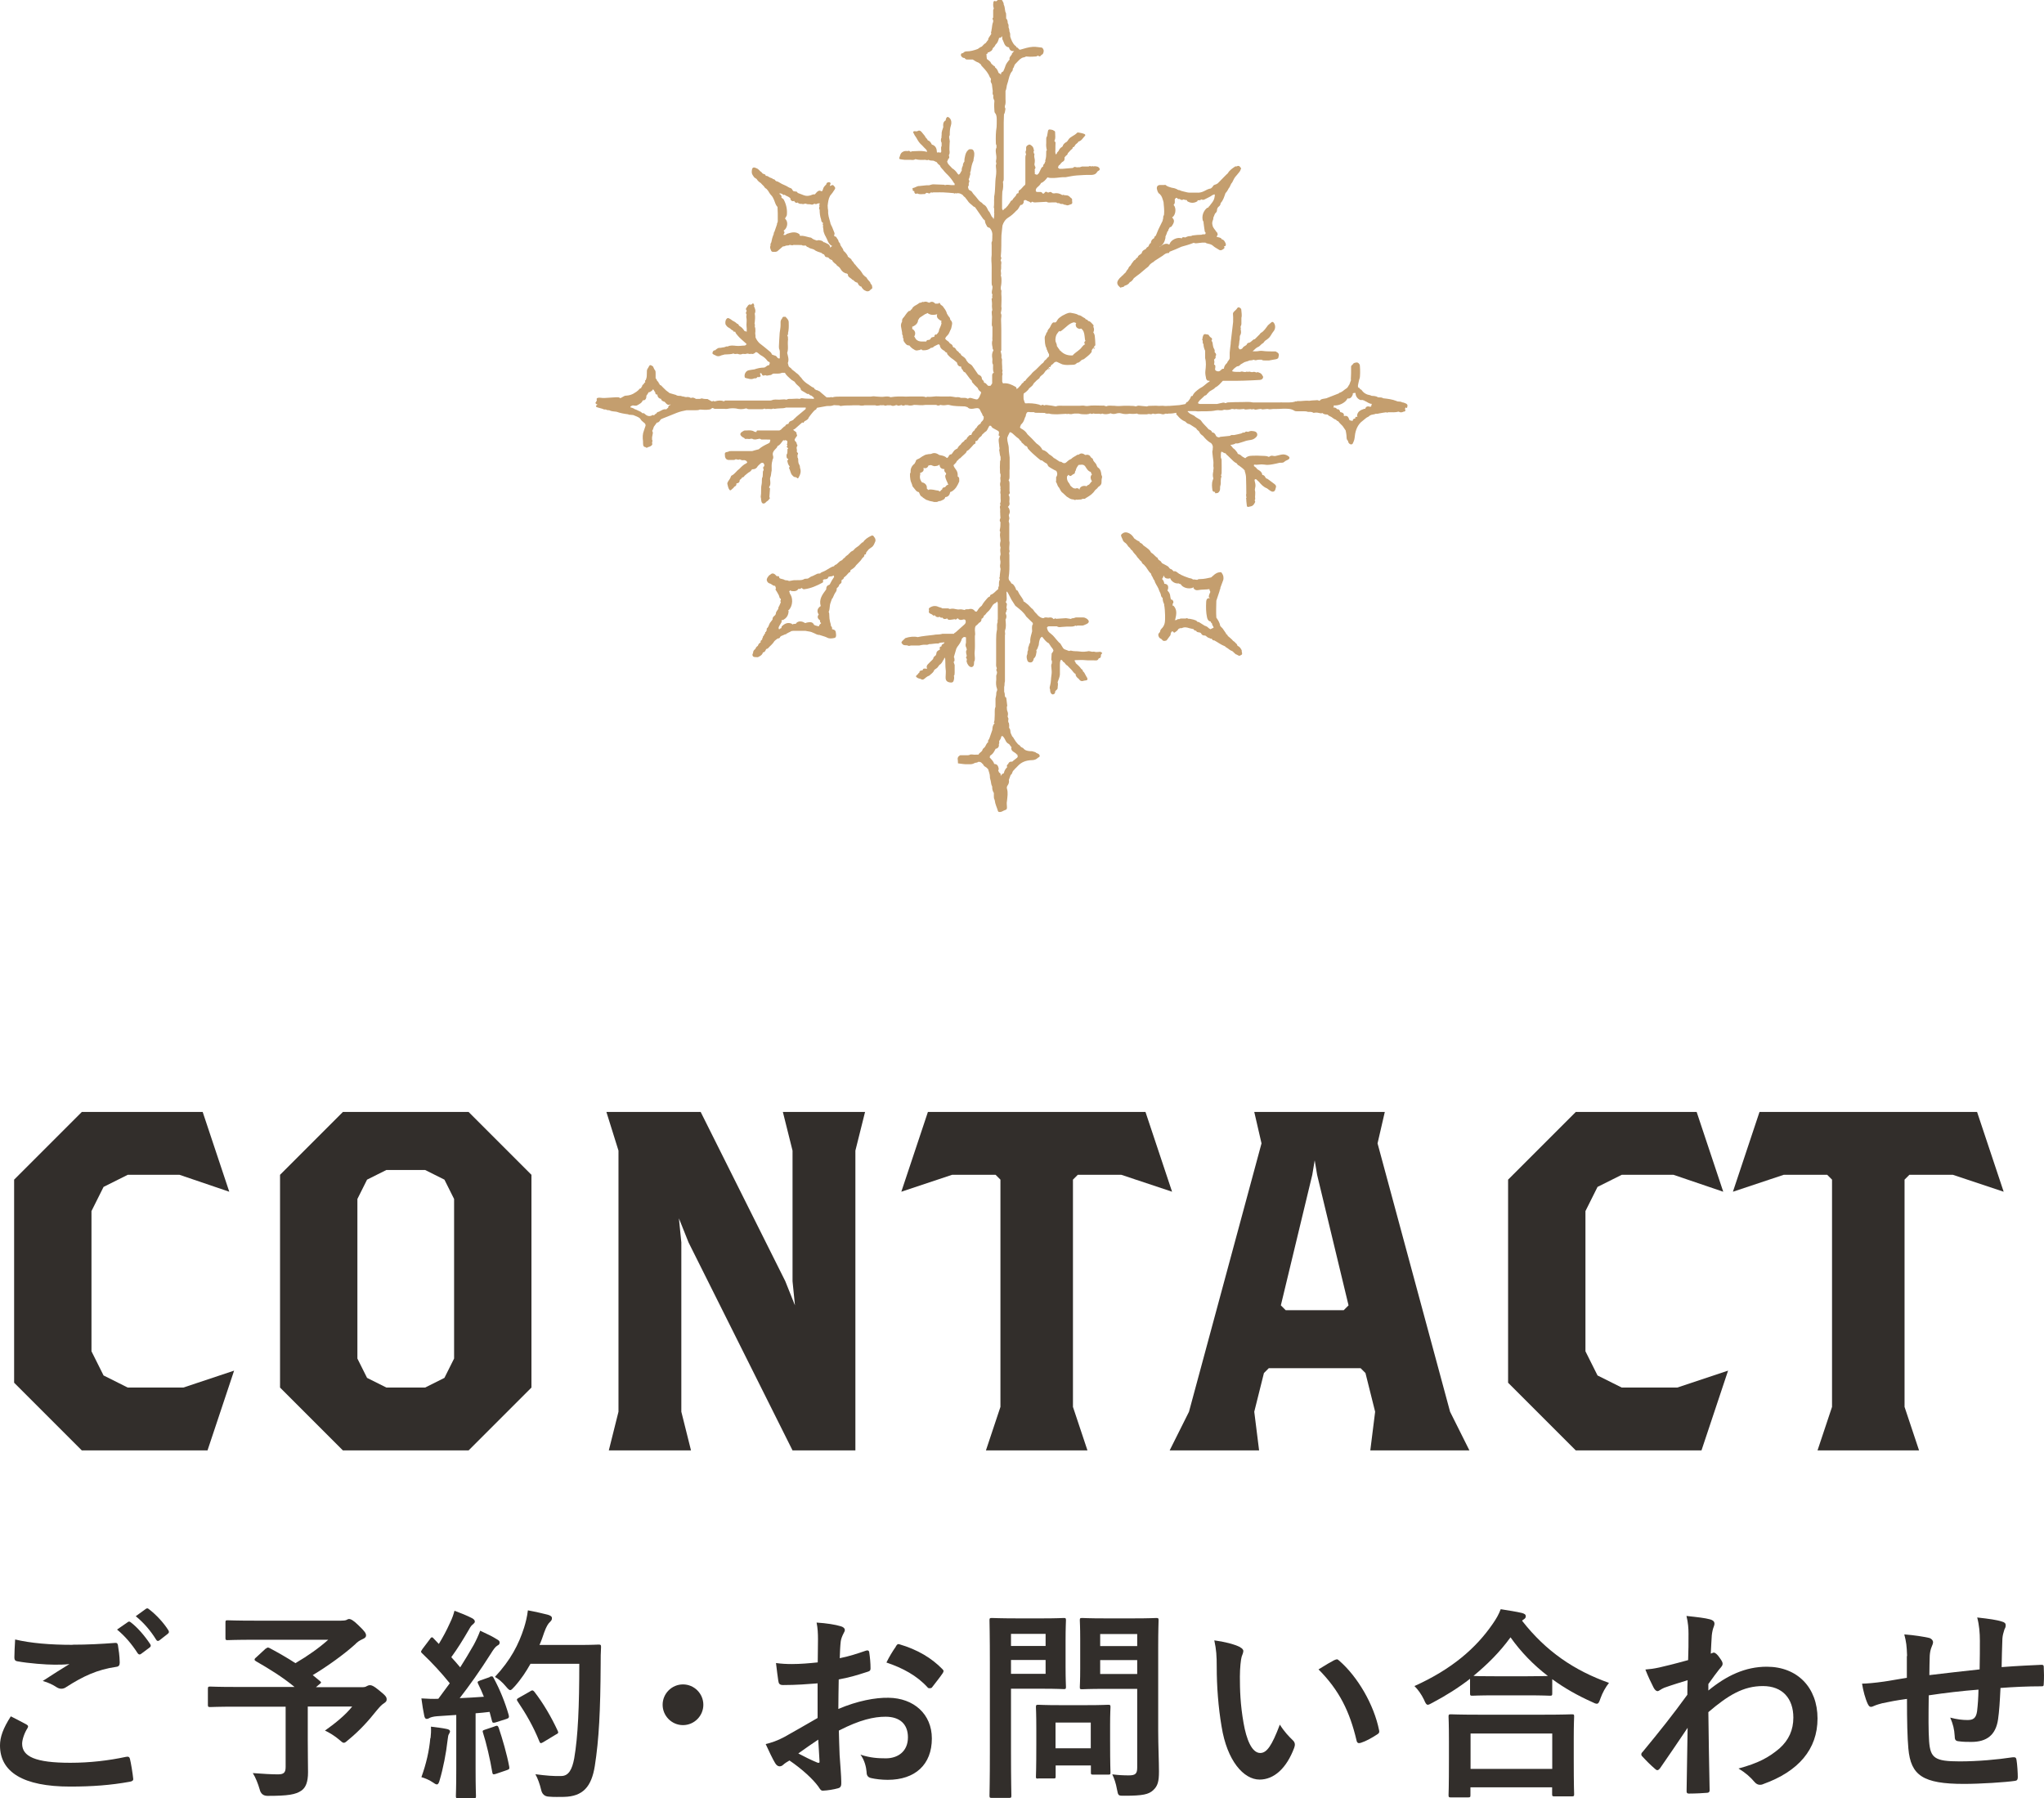
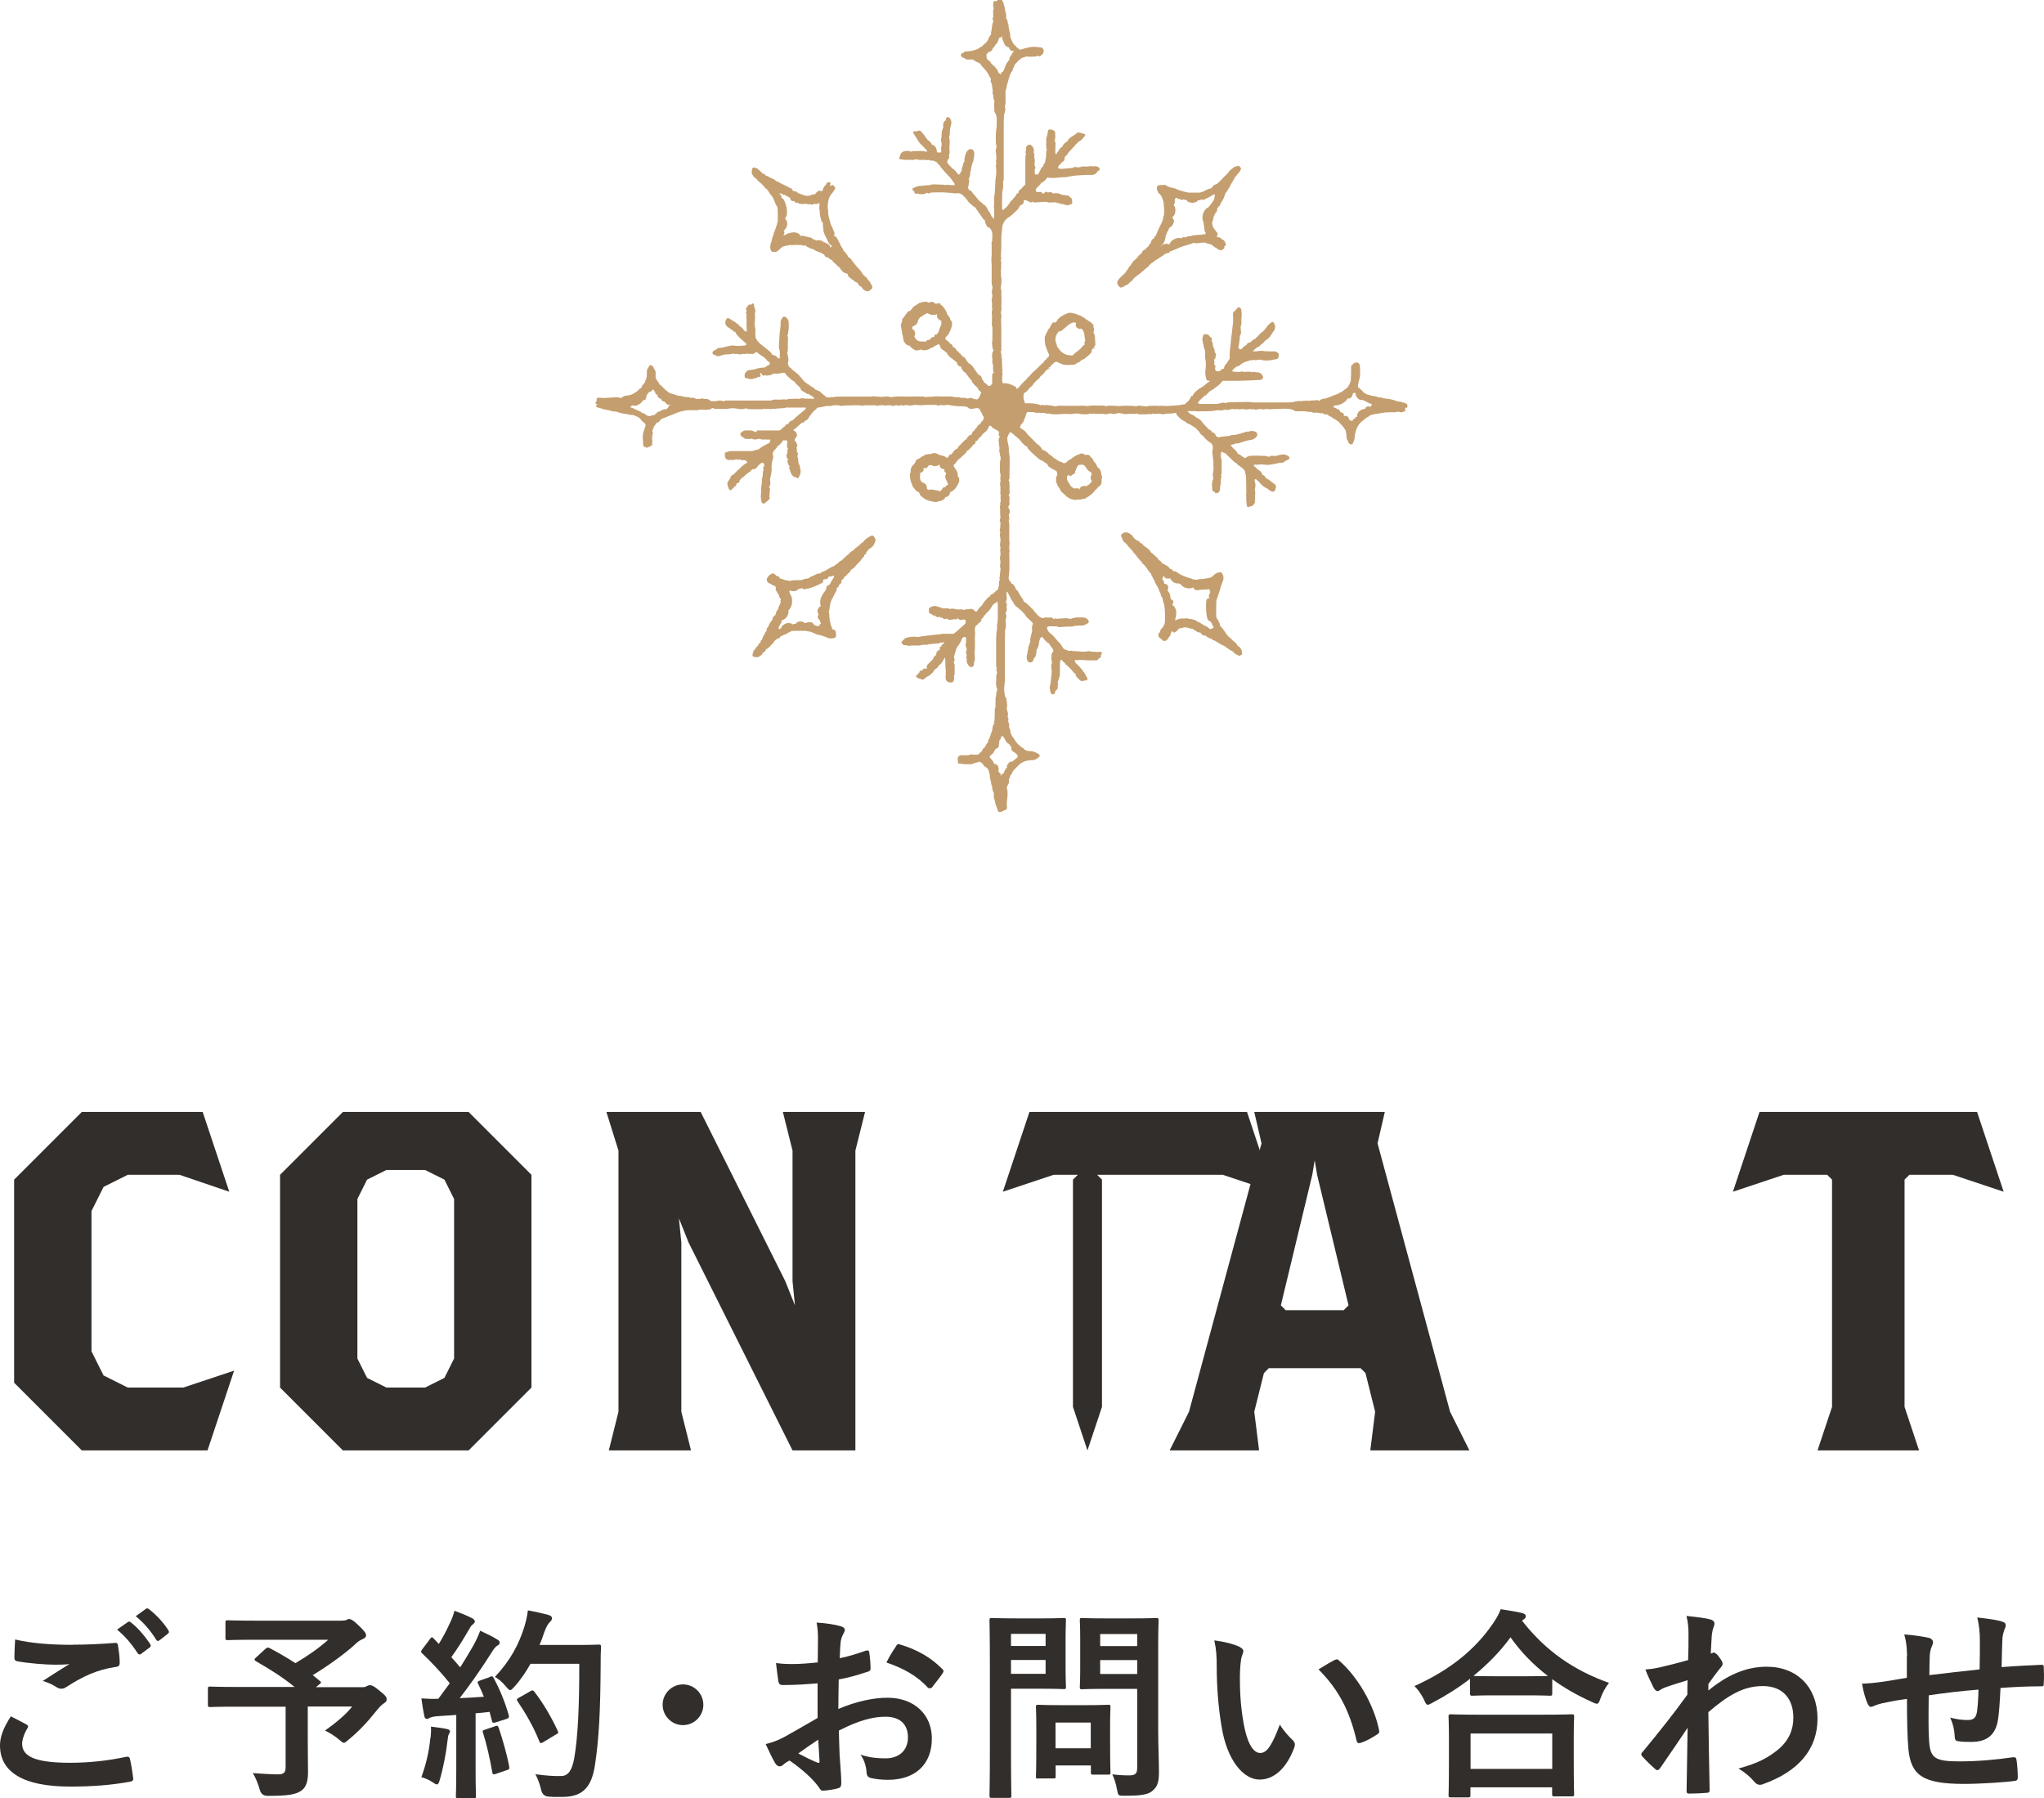
<svg xmlns="http://www.w3.org/2000/svg" id="_レイヤー_2" data-name="レイヤー 2" viewBox="0 0 160.65 141.32">
  <defs>
    <style>
      .cls-1 {
        fill: #322e2b;
      }

      .cls-2 {
        fill: #c49e6e;
      }
    </style>
  </defs>
  <g id="contents">
    <g>
      <path class="cls-2" d="M68.7,42.18c-.1-.11-.12-.12-.25-.06-.24,.12-.47,.26-.62,.5h0c-.05,0-.1,.03-.12,.07h0s-.05,.03-.07,.06c-.04,.04-.09,.09-.13,.13-.13,.11-.29,.18-.39,.32h0s-.04,.04-.07,.07h0c-.1,.05-.2,.09-.26,.19h0s-.04,.04-.07,.05h0s-.03,.05-.05,.07l-.19,.14c-.05,.08-.12,.14-.2,.19-.02,.02-.03,.05-.05,.07h-.01s-.05,.04-.07,.06c-.07,.03-.15,.07-.2,.13-.02,.02-.04,.04-.07,.06h0s-.09,.08-.14,.13c-.08,.02-.15,.06-.19,.14h0c-.13,.02-.24,.09-.35,.15-.18,.11-.36,.23-.56,.3-.07,.03-.14,.06-.18,.12-.11,0-.22,0-.32,.07-.09,.04-.18,.09-.27,.13h0c-.12,.03-.22,.1-.32,.17-.11,.08-.27,0-.38,.09h0c-.21,.1-.43,.05-.64,.07h0c-.18-.02-.34,.05-.52,.06-.1-.07-.22-.04-.32-.07h0c-.11-.08-.26-.08-.38-.13-.03-.02-.05-.04-.07-.07,0-.02,0-.04,0-.06-.02-.02-.04-.04-.06-.05h-.13s0,0,0,0c-.04-.04-.09-.08-.13-.13-.11-.09-.23-.12-.35-.01-.03,.03-.07,.05-.11,.07-.08,.1-.17,.19-.19,.32h0s-.02,.05,0,.07h0c.02,.12,.09,.2,.2,.25,.15,.02,.24,.16,.38,.19,.02,0,.04,0,.07,0,.02,.06,.05,.13,.07,.19h0c-.09,.11,.02,.18,.06,.26h0c.08,.15,.19,.29,.22,.47,0,.04,.06,.08,.1,.11,0,.02,0,.04,0,.07h0c-.04,.06-.04,.13,0,.19-.03,.06-.05,.13-.08,.19-.02,.04-.04,.09-.06,.13-.05,.06-.06,.13-.06,.2-.07,.13-.19,.22-.19,.38-.02,.09-.08,.15-.15,.2-.08,.07-.12,.15-.11,.26-.07,.09-.13,.17-.2,.26-.09,.13-.1,.32-.24,.43-.03,.02-.02,.1-.02,.15-.02,.04-.04,.09-.06,.13h0s-.08,0-.06,.06c0,.02,0,.04,0,.06-.02,.02-.04,.04-.06,.06h0s-.04,.09-.06,.13h0s-.04,.04-.06,.06c0,.02,0,.05,0,.07h0c-.05,.05-.06,.12-.06,.18h0s-.04,.01-.05,.02c-.04,.03-.07,.07-.07,.12h0v.07c-.09,.05-.15,.11-.19,.2h0s-.01,.04-.02,.06c-.08,.05-.14,.11-.18,.2h0s-.01,.04-.02,.05h0c-.11,.08-.19,.18-.18,.33q-.1,.13,0,.26s.08,.05,.14,.05c.06,0,.12,0,.18,.01,.07,0,.13-.03,.19-.07h0c.12-.07,.23-.15,.26-.3,.09-.02,.16-.06,.2-.15,.02-.04,.04-.08,.06-.12h0s.11-.03,.14-.06c.17-.19,.38-.34,.51-.57h0c.08-.07,.16-.14,.25-.2h0c.09,0,.17-.02,.2-.13h0s.05-.04,.07-.06h0c.06-.03,.13-.05,.19-.08h0s.09-.04,.13-.06h0s.04,0,.06,0c.02-.02,.04-.04,.06-.06h0s.09-.04,.13-.06c.03-.05,.09-.03,.13-.07,0,0,0,0,0,0h0s.08-.05,.13-.07h0s.08,0,.12-.01h0c.07,0,.14,0,.21,0,.06,0,.12,0,.18,0h.07s0,0,0,0h0s.04,0,.06,0h0c.15,0,.31,0,.46,0,.19,.05,.39,.04,.57,.14h0c.09,.04,.19,.08,.28,.13,.08,.04,.16,.05,.24,.05,.15,.05,.3,.09,.44,.14h0s.09,.04,.14,.06c.19,.11,.38,.08,.58,.04,.12-.02,.16-.12,.14-.3-.03-.3-.05-.32-.32-.4h0c.02-.07,.01-.13-.02-.18-.02-.02-.04-.04-.06-.06h0c0-.12-.04-.22-.07-.33-.04-.17-.06-.33-.06-.5,0-.09,0-.19-.05-.28,.07-.14,.07-.29,.09-.44,.01-.14,.05-.27,.1-.4l.07-.19s.04-.05,.06-.07c0,0,0,0,0,0h0c.07-.17,.15-.35,.26-.5,.03-.04,.04-.1,.05-.15h0s0-.08,.01-.12c.09-.06,.17-.14,.19-.26h0s.04-.04,.06-.06c.06-.03,.09-.08,.12-.13,0-.04,0-.08,0-.13,0-.02,.01-.03,.01-.05,.04-.03,.08-.05,.12-.08,.04-.04,.05-.08,.06-.13h0c.16-.1,.27-.25,.39-.38h0s.1-.02,.11-.08c0-.04,.02-.07,.02-.11h0c.17-.11,.34-.21,.44-.39,.04-.04,.09-.09,.13-.13,.06-.06,.13-.13,.19-.2h0c.1-.09,.14-.24,.26-.31h0c.06-.05,.06-.12,.07-.19h0s.04,0,.06-.02c.04,0,.08,0,.06-.06h0c.01-.14,.14-.21,.2-.32h0c.08-.06,.15-.12,.23-.17,.18-.11,.23-.3,.31-.48,.02-.05,.01-.1,0-.16-.02-.09-.07-.15-.13-.22Zm-2.61,3.15h0s0,0,0,0c0,0,0,0,0,0Zm-1.39,.01s0,.03,.02,.04c0-.02-.01-.03-.02-.04,0,0,0,0,0,0Zm.03,.05s0,0-.01,0h.01s0,0,0,0Zm-.4,4.34h0s0,0,0,0h0Zm-1.29-3.63s0,0,0,0h0s0,0,0,0c0,0,0,0,0,0,0,0,0,0,0,0,0,0,0,0,0,0Zm-1.6,3.13s-.02,.09-.03,.13l-.11,.05s-.04,.04-.06,.06h0c-.08-.09-.04-.17,0-.26,.06-.11,.13-.21,.19-.32h0c0-.06,0-.11,.01-.17,.02,0,.04,.02,.07,.02,.31-.14,.48-.4,.47-.76,0-.01-.02-.01-.03-.02,0,0,0-.01,0-.02,.02,0,.03,0,.05,0,.32-.32,.35-.98,.06-1.31,0,0,0,0-.01,0,0,0,0,0,0,0,0,0,.01,0,.02,0,.02-.03,0-.05-.01-.06,0,0,0,0,0,0,0-.03-.02-.06-.04-.09,.04-.02,.07-.05,.09-.09,.02,.01,.04,.03,.06,.05,.17,.03,.33,.05,.49-.05,.03-.03,.06-.07,.09-.11,.06,0,.12,.02,.17-.02h0s0,0,0,0c.04-.02,.07-.04,.11-.05,.01,.03,.03,.05,.05,.06,.04,.02,.08,.05,.12,.04,.52-.06,.99-.27,1.45-.52,.05-.03,.05-.09,.04-.15,0-.01-.02-.02-.02-.03,0,0,0,0,0,0h0s.04-.04,.06-.06h0s.04-.01,.06-.02c.14,0,.28-.02,.32-.19,0,0,0,0,0,0h0c.06-.01,.12-.04,.18-.04,.09,0,.16-.02,.22-.08,.02,.04,.03,.08,.05,.12h0c-.13,.19-.25,.39-.35,.6-.05,.03-.11,.05-.16,.08-.09,.07-.11,.17-.11,.28,0,.02-.02,.04-.03,.06-.28,.37-.55,.74-.41,1.25,0,0,.02,0,.02,.01-.28,.18-.34,.4-.18,.67,.05,.04-.02,.02-.01,.03-.12,.17-.05,.3,.09,.42,.01,0,.03,0,.04,.01-.02,.08-.02,.16,.07,.21h0s0,.02,0,.03c-.02,.02-.04,.03-.06,.05-.05,.05-.1,.11-.11,.19-.13-.04-.26-.05-.38-.12,0,0,0,0,0-.01-.13-.27-.36-.2-.58-.17-.1,.08-.18,.01-.26-.04-.18-.07-.35-.08-.52,.04-.02,.02-.03,.05-.04,.07-.02,0-.05,.02-.07,.03-.08,0-.16,0-.23,.05-.01-.02-.03-.04-.05-.06-.33-.14-.58,0-.81,.23Z" />
      <polygon class="cls-2" points="61.62 33.63 61.62 33.63 61.63 33.63 61.62 33.63" />
      <path class="cls-2" d="M110.58,32.08c.09-.27,.05-.33-.23-.43-.05-.02-.1-.02-.15-.03h0c-.06-.05-.14-.05-.21-.06-.07,0-.15,0-.22-.04-.34-.14-.7-.18-1.06-.22-.12-.09-.26-.06-.39-.07h0c-.16-.11-.34-.11-.51-.12-.04-.02-.08-.04-.12-.05-.27-.04-.5-.16-.66-.39-.03-.05-.08-.07-.13-.08h0c-.02-.07-.05-.11-.13-.12-.03,0-.05-.02-.06-.04,.02,.01,.03,.03,.06,.04-.04-.06-.05-.11-.04-.18,.03-.15,.06-.31,.1-.46,.08-.16,.05-.34,.07-.52h0c0-.19,0-.38-.02-.58-.01-.14-.16-.27-.28-.24-.11,.02-.24,.03-.29,.17h0c-.08,.04-.13,.1-.12,.2,0,.08,0,.17,0,.25h0c0,.16,0,.32-.01,.48,0,.1-.02,.19,0,.29h0c-.04,.11-.08,.22-.12,.33-.09,.11-.12,.26-.26,.33,0,0,0,0,0,0-.16,.1-.28,.24-.46,.31-.05,0-.09,.03-.12,.07-.32,.13-.65,.25-.97,.38-.09,.02-.19,.04-.28,.05-.09,.02-.19,.05-.24,.14-.02,0-.05,0-.07,0,0,0,0,0,0,0-.09-.07-.2-.03-.3-.03-.16,0-.32,.02-.47,.04-.31-.04-.61,.05-.92,.02-.02,0-.04,.02-.06,.03-.02,0-.03,0-.05,0,0,0,0,0-.02-.01-.02,0-.03,0-.05,.02,0,0,0,0,0,0-.16,.05-.32,.07-.5,.07-.39-.01-.79,0-1.18,0h0c-.5,0-.99,0-1.49,0-.04,0-.09,0-.13,0-.31-.07-.62-.03-.93-.03-.3,0-.6,0-.9,.02-.11,0-.22,0-.31,.06-.02,0-.04,0-.06,0-.13-.09-.26,0-.38,.01h0c-.09,.02-.18,.04-.26,.06-.15,0-.3,0-.45,0-.09,0-.17,0-.26,0-.19,0-.39,0-.58,0-.04,0-.08,0-.12-.02-.09-.02-.1-.05-.05-.13,.08-.13,.19-.22,.3-.32h0l.2-.19c.09-.01,.15-.06,.19-.14h0s.05-.04,.07-.06c.14-.21,.42-.24,.57-.44,.25-.12,.41-.33,.59-.52,.12,0,.24,0,.36,0,.85,.01,1.7-.02,2.55-.07,.15-.01,.25-.09,.26-.25-.04-.07-.08-.13-.12-.2-.02-.02-.05-.04-.07-.06h0s-.08-.06-.13-.06h0c-.06-.03-.12-.08-.19-.01-.09-.02-.19-.08-.26-.05-.11,.04-.2,0-.3-.02-.05,0-.1,0-.15,.02h0s-.08-.06-.12,0h0c-.11,.02-.21,0-.31-.03-.06-.01-.1,0-.15,.03-.22-.02-.44,.03-.65-.06,0,0,0,0,0,0h0c.09-.17,.24-.27,.4-.38,.09,0,.17-.03,.23-.1,.06-.08,.16-.1,.24-.16,.15-.12,.35-.11,.5-.2,.11-.02,.23,0,.32-.06,.08,.03,.16,.06,.24,.03,.13-.04,.27-.03,.4-.03,.07,.06,.15,.06,.24,.06,.11,0,.23,0,.34,0,.11-.02,.22-.04,.33-.06,.13-.03,.28-.02,.39-.12,.1-.32,.07-.39-.2-.53h0c-.09,0-.17,0-.26,0-.25-.01-.51,0-.76-.04-.08-.01-.17-.01-.25,0-.18,.04-.36,.03-.54,.03,.09-.08,.17-.16,.26-.24,.04-.03,.08-.05,.12-.08h0c.14-.04,.23-.16,.33-.25h0s.08-.05,.12-.08c.02-.01,.04-.03,.05-.06h0s.06-.08,.09-.11h0c.18-.12,.36-.24,.46-.43,.07-.13,.16-.25,.25-.37,.13-.19,.12-.47-.03-.64-.06-.06-.11-.07-.17-.02-.09,.07-.18,.15-.27,.23-.17,.22-.31,.47-.57,.61-.03,.02-.05,.06-.08,.1-.13,.13-.26,.26-.39,.39-.08,0-.14,.05-.19,.1-.06,.06-.13,.11-.2,.16q-.21,.02-.26,.19c-.11,.09-.26,.12-.32,.27-.03,.02-.05,.03-.08,.05h0s0,0,0,0q-.16,.09-.21-.08s-.02-.06-.03-.09h0c.09-.19,.05-.4,.11-.6,0-.09,0-.17,.01-.26,.11-.16,.11-.34,.06-.52h0s.04-.09,0-.13h0s0-.04,0-.06c0-.01,.01-.03,0-.05h0c.05-.06,.06-.14,.06-.21,0-.15,0-.3,0-.45,.06-.21,0-.42-.01-.64,0-.07-.05-.11-.11-.15-.07-.05-.16-.05-.2,.02-.07,.12-.17,.19-.26,.28-.06,.07-.1,.13-.08,.23,.02,.15,.01,.3,.01,.45,0,.04,0,.09,0,.13-.06,.54-.13,1.08-.19,1.62,0,.02,0,.04,0,.07-.02,.17-.04,.34-.06,.51h0c0,.07-.01,.15-.02,.22,0,.14,0,.28,0,.41,0,.16-.17,.24-.2,.39-.14,.12-.24,.27-.26,.46-.07,0-.14,0-.19,.07h0s-.05,.04-.07,.06c-.11,.11-.24,.09-.35,.03-.11-.05-.08-.16-.06-.25,0-.04,0-.08,0-.13,0-.06-.05-.09-.1-.11,.03-.13,.04-.25,0-.38h0c.06-.08,.17-.13,.11-.25,.09-.13,.06-.24-.06-.33h0c0-.09,.02-.19-.05-.27,0,0,0,0,0,0,0-.02-.01-.04-.02-.05-.02-.04-.04-.08-.05-.13,0-.02,0-.04-.01-.06h0s0,0,0,0c-.04-.13,0-.28-.12-.39h0c.05-.11,.08-.2-.05-.26-.05-.03-.09-.09-.13-.13-.02-.07-.07-.11-.14-.11h0c-.27-.06-.3-.04-.38,.22,0,.03,0,.06,0,.09-.02,.04-.06,.08-.01,.13,0,.02,.01,.04,.02,.06,0,.09-.02,.19,.06,.26,0,0,0,0,0,0,0,.18,.05,.35,.13,.52h0c0,.19,0,.39,0,.58h0c.09,.33,.06,.66,.02,.99-.02,.17,0,.34,.04,.51,0,0,0,0,0,0,.01,.1,.03,.2,.13,.26h0s.1,.04,.14,0c.02,.03,.03,.07,0,.08-.2,.11-.35,.28-.54,.41h0c-.08,.05-.17,.09-.25,.15-.21,.16-.43,.31-.53,.57h0c-.05,0-.12,0-.13,.06-.04,.16-.16,.27-.25,.4-.07,0-.12,.05-.14,.12h0s-.04,.04-.06,.06c-.15,.03-.3,.05-.45,.08h0c-.26,.02-.52,.04-.78,.06h0s-.09,0-.13,0h0c-.1,0-.19,.02-.29,0-.14-.02-.28,0-.42,0h0c-.27-.03-.53,0-.8,0-.04,0-.08,.03-.12,.04h0s-.03,0-.05,0h0c-.21-.02-.41-.04-.62-.06-.06,0-.12,.02-.18,.05-.02,0-.03,0-.05,.01-.17-.06-.34-.03-.52-.05-.07,0-.13,0-.2,0h0c-.06,0-.13,0-.19,0h0c-.26,.02-.52,.04-.78,0-.04,0-.08,0-.13,0h0c-.17-.01-.35-.03-.51,.05h0s-.08-.06-.13-.05c0,0,0,0,0,0,0,0,0,0,0,0-.02,0-.04,0-.06-.01,0,0-.01-.02-.02-.01h0s0,0,0,0c-.01,0-.03,0-.05,.01-.02,0-.04,0-.06,0h0c-.38,0-.77-.04-1.15,.03-.05,0-.11,0-.16-.01-.15-.04-.3-.02-.44-.01h0s-.08,0-.12,0h0c-.26,0-.52,0-.78,0h0c-.13,0-.26,0-.39,0h0c-.2,0-.4-.03-.59,.05-.11-.02-.21-.04-.32-.06h0c-.11-.01-.21-.02-.32-.04-.1-.02-.19-.02-.28,.03,0,0,0,0,0,0-.04-.03-.08-.09-.14-.05-.09,.06-.16,.03-.24-.02,0,.01,0,.03,0,.04h0s0,0,0,0c0-.01,0-.02,0-.04-.36-.1-.73-.12-1.1-.1-.08-.1-.08-.22-.13-.33,0-.15-.02-.29,.01-.44h0s.08-.05,.11-.08h0s.05-.04,.07-.05c.08-.09,.19-.15,.24-.27,.07-.06,.14-.12,.21-.18h0s.04-.04,.07-.07c.06-.09,.1-.19,.19-.25h0c.07-.09,.16-.16,.25-.23,.06-.04,.12-.08,.13-.17,0,0,0,0,0,0,.02-.03,.04-.05,.07-.06,.02-.02,.04-.05,.06-.07,.16-.08,.24-.24,.34-.38h0s.04,0,.05-.02c.02-.02,.04-.04,.07-.06h0s.09-.08,.12-.13c0-.02,0-.04,0-.06,.06,0,.14,0,.15-.08,.02-.11,.12-.11,.17-.17,.04-.04,.08-.09,.13-.13,0,0,0,0,0,0,.07-.03,.13-.06,.2-.02,.1,.05,.2,.09,.3,.14h0s.08,.04,.12,.05c.26,.07,.52,.04,.79,.03,.12,0,.26-.02,.34-.15h0s0,0,0,0c0,0,0,0,0,0,0,0,0,0,0,0,.18,0,.27-.14,.39-.24h0c.06-.02,.13-.03,.18-.07,.18-.15,.38-.28,.53-.47,.05-.05,.08-.12,.06-.2h0s.05-.08,.07-.12c.05-.04,.09-.08,.12-.13v-.06h.01s.09-.06,.09-.12c0-.22-.02-.44-.04-.66-.01-.11-.04-.23-.12-.32h0c.07-.15,.08-.3,0-.45h0s.05-.1,0-.14h0s-.04-.05-.06-.07c-.1-.1-.18-.23-.34-.24h0c-.03-.06-.07-.1-.13-.12,0,0,0,0,0,0,0,0,0,0,0,0-.02,0-.04-.01-.06-.01-.03-.06-.07-.1-.13-.12h0c-.15-.07-.26-.21-.44-.21h0c-.1-.07-.21-.11-.32-.13-.11-.02-.22-.04-.32-.06-.25,0-.44,.14-.65,.24,0,0,0,0,0,0-.14,.1-.29,.18-.38,.34-.02,.04-.04,.08-.07,.12h0s0,0,0,0c0,0,0,0,0,0,0,0,0,0,0,0,0,0,0,0,0,0-.02,.02-.05,.04-.07,.06h0s-.04,0-.05,0h0s-.09,0-.13,0c-.14,.09-.18,.25-.26,.39-.06,.11-.19,.18-.19,.32h0c-.06,.08-.12,.15-.13,.26-.07,.08-.09,.18-.09,.27,.02,.26,0,.54,.14,.78h0c0,.07,.02,.13,.07,.19,0,.02,0,.04,.01,.06,.02,.03,.03,.05,.05,.08,0,0,0,0,0,0,0,.02,0,.04,.01,.06,.02,.02,.04,.04,.06,.07h0c0,.06,0,.13,0,.19-.1,.07-.18,.17-.25,.26h0c-.11,.04-.14,.16-.21,.24-.04,.03-.09,.06-.12,.09-.15,.15-.29,.29-.44,.44h0c-.14,.12-.29,.23-.39,.38h0c-.09,.09-.17,.17-.26,.26h0c-.08,.07-.14,.16-.2,.25h0c-.07,0-.12,.05-.14,.12h0c-.07,.06-.15,.1-.19,.2-.08,.09-.16,.18-.25,.27-.04,.02-.08,.04-.12,.05,.03-.09,0-.14-.08-.18-.3-.17-.61-.31-.97-.26-.02-.04-.04-.08-.06-.13,0-.15,0-.3,0-.45,.01-.09,.06-.17,0-.26,0-.09,.06-.17,0-.26h0s0-.04,0-.06c.01-.23-.04-.47-.01-.7,0-.05-.03-.1-.05-.15h0s0-.04,0-.06c.03-.16-.03-.3-.06-.45h0s0,0,0,0c.02-.02,.03-.04,.05-.07,0-.02,0-.04,0-.06h0s0,0,0,0c0-.02,0-.04,0-.07h0c0-.37,0-.73,0-1.1,0-.29,0-.58-.01-.87,0-.15-.02-.3,0-.45,.02-.13,.04-.26-.03-.38h0c.02-.17,.09-.33,.04-.5h0c.01-.34,.03-.67,0-1.01,0-.07,0-.15,.01-.22,0-.05-.01-.09-.05-.13h0c0-.06,0-.12,0-.19h0c.05-.22,.06-.44,.05-.66,0-.09-.02-.17-.05-.25,.05-.13,0-.25,0-.38h0c.06-.19,0-.39,.04-.58,.01-.05,0-.1-.02-.15,0-.02-.02-.04-.03-.06h0s0-.04,0-.05c.07-.09,.06-.18,.01-.27h0c.06-.56,.03-1.12,.05-1.67,.03-.25,.05-.51,.08-.76h0c.08-.26,.23-.49,.46-.63,.24-.15,.44-.33,.63-.54h0c.17-.11,.22-.3,.33-.45,.02,0,.04,0,.06,0,.11-.02,.15-.11,.19-.2,0,0,0,0,0,0,0,0,0,0,0,0,0-.04,0-.08,0-.12,.02-.02,.04-.04,.06-.06,.04,0,.08,0,.12,0,.11,.09,.26,.09,.36,.19,.03,.03,.07-.02,.1-.06,.02,0,.04,0,.06,0h0c.05,.04,.12,.05,.18,.05,.31-.02,.61-.03,.92-.05h0c.12,.09,.26,.05,.39,.05h0s.04,0,.06,0h.32c.05,.06,.12,.07,.19,.05h0s.03,.02,.05,.02c.08,.07,.18,.05,.27,.05h0c.07,.07,.16,.06,.25,.08h0c.13,.08,.25-.02,.37-.05,.12-.03,.14-.11,.1-.28q.04-.15-.08-.22s-.03-.02-.05-.04c-.09-.11-.21-.18-.36-.17-.05,0-.11-.01-.16-.02,0,0,0,0,0,0-.02-.03-.05-.03-.08,0h0s-.03,0-.04,0c-.2-.13-.42-.18-.66-.13-.05-.01-.12-.01-.14-.04-.1-.12-.21-.06-.31-.02-.03-.01-.06-.03-.08-.04-.06-.04-.12-.04-.17,.01-.03,.03-.05,.06-.08,.1-.04,0-.08,0-.11,0h0c-.03-.08-.09-.12-.17-.12-.07,0-.15,0-.22,0-.12,0-.15-.05-.14-.16,.01-.08,.05-.14,.1-.19,.07-.08,.17-.13,.23-.23,.04-.03,.06-.07,.07-.12,.23-.08,.38-.27,.52-.45h0c.16,.06,.33,.05,.5,.05h0c.3-.01,.6-.08,.91-.06,.3-.05,.59-.12,.89-.14,.34-.02,.68-.05,1.02-.04,.22,0,.46,0,.59-.25,.03-.05,.1-.07,.15-.11,.05-.04,.06-.11,.02-.17-.04-.06-.1-.11-.18-.13-.09-.02-.19-.04-.29-.01h0c-.06-.04-.13,0-.19,0h0c-.07-.05-.14-.02-.2,.01-.13,0-.26,0-.39,0-.12-.03-.21,.04-.32,.06-.02-.02-.05-.02-.07,0-.04,0-.09,0-.13,0h0c-.08,0-.17-.07-.25,0h0s-.05,.03-.07,.05h0c-.28,.02-.56,.05-.84,.07-.05,0-.11,0-.16,0-.08,0-.14-.05-.17-.13h0s.06-.08,.06-.13c0,0,0,0,0,0,0,0,0,0,0,0h0c.06-.03,.11-.07,.14-.13h0s0,0,0,0c.02-.02,.04-.04,.06-.07h0s.07-.08,.12-.1c.12-.06,.15-.16,.14-.28,0-.02,0-.04,0-.06h0s.04-.05,.06-.07c.02-.02,.04-.04,.06-.07h0c.08-.04,.12-.1,.14-.19h0c.08-.09,.17-.18,.25-.27h0c.06-.03,.1-.07,.13-.13h0s0-.04,0-.06c0,0,0,0,0,0,.06-.01,.13-.04,.15-.1,.05-.11,.13-.18,.23-.25,.03-.02,.05-.07,.07-.1h0c.25-.06,.36-.3,.52-.46,.04-.04,.02-.1-.04-.13-.08-.05-.4-.12-.55-.13-.12,.12-.26,.22-.41,.3-.12,.07-.24,.15-.31,.27h0c-.06,.07-.09,.17-.19,.2h0c-.12,.08-.23,.17-.26,.32h0s-.04,.04-.07,.06h0c-.13,.07-.2,.19-.26,.32h0c-.06,.05-.12,.11-.13,.19h0s-.04,.05-.06,.07h.02s0,.01,0,.01c0,0-.02,0-.02-.01-.09-.12-.05-.26-.05-.4,0-.17,0-.34,.01-.51,0-.06-.03-.1-.08-.13h0s0-.03,0-.05c.1-.19,.05-.39,.05-.59h0s0-.04,0-.06c0-.07-.05-.12-.12-.14h0c-.08-.07-.18-.06-.27-.08-.09-.02-.15,.02-.17,.1-.03,.15-.05,.29-.08,.44-.07,.08-.06,.18-.06,.27,0,.08,0,.17,0,.25-.02,.19,0,.38,.05,.57-.04,.03-.06,.08-.05,.13h0c0,.22,0,.44-.07,.65h0s-.02,.04,0,.06c0,.02,0,.04,0,.06-.02,.02-.04,.05-.05,.07h0s0,.04,0,.06h0c-.09,.06-.13,.15-.13,.26h0s-.08,.03-.11,.07h0s-.02,.03-.03,.05h0c-.06,.13-.13,.26-.19,.39-.02,.03-.04,.05-.07,.07-.02,.02-.05,.04-.07,.06,0,0,0,0,0,0-.06-.02-.12-.04-.18-.06,0-.02,0-.04,0-.06,.02-.02,.02-.05,0-.07,0-.02,0-.04-.01-.06h0s.04-.08,0-.13c0-.02,0-.04,.01-.06,.07-.08,.07-.17,0-.26,0,0,0,0,0,0,0-.04-.02-.08-.03-.12h0c.04-.18,.05-.35,0-.53-.02-.08-.02-.16,0-.24,.02-.06-.03-.09-.06-.13h0s.02-.05,0-.07c0-.02,0-.04,0-.06,.04-.05,.05-.09,0-.14h0s0,0,0,0h0c0-.18-.12-.29-.26-.37-.02-.01-.07-.03-.09-.02-.11,.05-.24,.1-.24,.26,0,.06,0,.12,0,.19h0c-.08,.11-.04,.22,0,.33h0c-.05,.07-.06,.15-.06,.24,0,.16,0,.32,0,.47v.72c0,.15,0,.3,0,.44h0s0,.04,0,.07c0,.11,0,.22,0,.33,0,.04-.01,.08-.02,.12h0c-.1,.07-.18,.17-.26,.26-.04,.04-.08,.09-.13,.13h0c-.14,.04-.12,.16-.13,.26-.12,0-.17,.08-.2,.19-.02,.02-.04,.05-.06,.07h0c-.06,.07-.12,.14-.18,.2,0,0,0,0,0,0,0,0,0,0,0,0,0,.02,0,.03-.01,.05-.02,.02-.04,.04-.07,.06h0s-.09,.04-.1,.08c-.05,.12-.15,.21-.21,.32,0,0,0,0,0,0t0,0c-.06,.07-.13,.14-.19,.21h0c-.09,.03-.14,.12-.2,.18-.02-.04-.05-.09-.07-.13h0s0-.08,0-.13c0-.17,0-.35,0-.52h0c0-.23,.01-.46,.02-.69h0c.08-.26,.08-.53,.05-.79h0c.06-.07,.06-.15,.06-.24,0-.2,0-.4,0-.6,0-.02,0-.04,0-.06h0c0-.11,0-.22,0-.33h0c0-.5,0-.99,0-1.49,0-.04,0-.09,0-.13,0-.43,0-.86,0-1.29,0-.02,0-.04,0-.06h0v-.2h0s0-.08,0-.13c0,0,0,0,0,0h0s0-.09,0-.13h0l.02-.63s0,0,0,0c.08-.12,.08-.26,.11-.4,.01-.05-.01-.1-.04-.15h0s0-.07,0-.11c.07-.17,.06-.34,.05-.52,0-.09,0-.18,0-.27h0c0-.09,0-.17,0-.26,0-.04,0-.09,0-.13h0c.07-.14,.08-.3,.11-.46h0s.02-.04,.02-.06c.1-.27,.13-.57,.26-.84,.02-.04,.05-.08,.07-.12h0s.04-.05,.06-.07c.05-.06,.06-.13,.05-.2,0,0,0,0,0,0,0,0,0,0,0,0h0c.09-.08,.1-.2,.15-.31h0s.04-.05,.06-.07c.17-.16,.3-.35,.5-.46h0c.1-.06,.23-.04,.33-.12,.1,0,.21,.02,.31,.02,.16,0,.31-.01,.46-.02,.06,0,.1-.02,.14-.06,0,0,0,0,0,0,.02,0,.04,0,.05,0,.07,.06,.14,.08,.2,0h0s.04-.04,.06-.07c.14-.04,.15-.17,.17-.28,.01-.09-.03-.17-.08-.24-.02-.02-.05-.05-.08-.05-.22-.02-.45-.07-.67-.06-.35,.02-.69,.13-1.03,.23-.05-.01-.09-.04-.12-.08-.03-.06-.08-.09-.14-.1-.03-.06-.06-.11-.12-.14h0c-.21-.19-.3-.45-.39-.71h0c0-.13,.01-.27-.06-.4,0,0,0,0,0,0,0-.06-.01-.12-.02-.19-.03-.04-.02-.09-.05-.13h0c0-.11,.02-.23-.06-.33h0s0-.04-.01-.06h0c0-.12-.03-.24-.12-.32,0-.02,0-.04,0-.06h0c0-.06,0-.13,0-.19,0-.09,0-.18-.06-.26h0s0-.04-.01-.06h0c-.04-.17-.03-.36-.12-.52h0s0,0,0,0h0c.01-.13-.07-.23-.13-.34-.03-.06-.08-.06-.13-.05-.04,0-.08,0-.12,0h0c-.05,0-.1,.03-.13,.07-.02,.02-.04,.04-.07,.06-.02,0-.04,0-.06,0-.08-.05-.14-.02-.17,.06,0,.03,0,.06-.01,.09,0,0,0,0,0,0-.02,.14-.01,.28,.04,.41h0s-.03,.09-.05,.14h0c0,.19,0,.39,0,.58-.06,.06-.07,.13,0,.2,0,0,0,0,0,0h0s0,0,0,0c0,.04,0,.08,0,.13-.09,.21-.08,.43-.13,.65,0,.04-.01,.08-.02,.12h0s-.05,.1,0,.15h0s0,.02,0,.04c-.07,.11-.15,.22-.22,.34-.02,.03-.02,.08-.02,.12h0s0,0,0,0c-.01,.03-.04,.05-.06,.07-.04,.06-.09,.12-.13,.18-.04,.03-.08,.05-.12,.08-.06,.07-.13,.13-.19,.2-.12,.04-.22,.12-.32,.19h0c-.29,.11-.58,.19-.89,.19-.11,0-.2,.05-.27,.14h0c-.05,0-.11,0-.14,.05-.03,.06-.04,.12,0,.18,.06,.09,.15,.16,.27,.15h0c.04,.08,.11,.12,.19,.12,.04,0,.09,0,.13,0,.11,0,.21,0,.32,0,.14,.1,.29,.19,.46,.25h0c.06,.05,.12,.09,.18,.14h0c.02,.09,.08,.14,.14,.2,.23,.24,.44,.49,.56,.8,.01,.04,.05,.06,.08,.1,0,0,0,0,0,0,0,.04,0,.08,0,.12-.05,.13,.03,.22,.08,.33h0c.01,.11,.03,.22,.04,.33,.01,.1,.04,.2,.02,.31-.02,.1,.02,.18,.06,.27h0s0,.04-.01,.06c-.02,.02-.02,.05,0,.07,0,.02,0,.04,.01,.06,0,.05,.02,.1,.06,.13,.02,.06,.02,.12,.01,.19-.03,.23,0,.46,.01,.69,0,.09,.04,.16,.1,.22h0c.08,.16,.08,.33,.08,.5,0,.18,0,.36-.01,.54h0c-.07,.4-.07,.81-.06,1.21,0,.08,0,.15,.05,.22h0c0,.06,0,.12,0,.18h0c-.07,.12-.06,.25-.05,.37,.03,.21,.07,.42,.02,.63-.02,.08-.01,.17,.02,.25,0,0,0,0,0,0,0,.02-.01,.03-.01,.05,0,0,0,0,0,0-.04,.08-.03,.17-.02,.25,.03,.22,.03,.44,0,.67-.09,.54-.03,1.09-.14,1.63,0,.03,0,.06,0,.1-.02,.25,.01,.5-.03,.75,0,.03,.02,.06,.03,.09,0,.08,0,.17,0,.25h0s-.02,.05,0,.07c0,.02,0,.04,0,.06,.02,.02,.02,.04,0,.07,0,.04,0,.09,0,.13h0c-.02,.09,0,.18-.06,.25h0c-.02-.08-.06-.15-.13-.19h0c-.05-.1-.1-.2-.15-.31-.03-.06-.06-.11-.11-.14,0,0,0,0,0,0-.1-.2-.17-.41-.39-.51-.02-.02-.05-.04-.07-.06h0c-.03-.06-.08-.1-.14-.12h0c-.12-.09-.22-.2-.31-.33-.12-.17-.28-.29-.38-.47-.04-.07-.11-.1-.18-.13,0,0-.01,0-.02,.01h0s.02-.01,.02-.01c-.03-.02-.05-.04-.08-.06h0c-.02-.06-.04-.13-.06-.19h0s.02-.09,.06-.13c0-.07,0-.13,0-.2,.07-.09,.06-.17,0-.26h0s0-.03,0-.05c.06-.07,.06-.17,.08-.25,0,0,0,0,0,0,.06-.09,.04-.18,.04-.28h-.03s0-.02,.01-.02h0v.02s.07-.07,.06-.13h0c.04-.27,.09-.53,.21-.78,0,0,0,0,0,0h0s.02-.04,0-.06h0s0,0,0,0c0,0,0,0,0,0,.02-.11,.04-.21,.06-.32,0,0,0,0,0,0h0s0-.04,0-.06c.02-.12,0-.23-.05-.34-.04-.09-.11-.12-.2-.12-.04,0-.09,0-.13,0h0c-.18,.1-.27,.27-.32,.46-.04,.17-.08,.33-.07,.51-.08,.09-.12,.2-.12,.32-.06,.12-.11,.25-.09,.39h0c-.04,.06-.08,.12-.11,.19-.03,.06-.07,.1-.13,.13,0,0,0,0,0,0-.02-.02-.05-.04-.07-.06h0c-.12-.18-.26-.34-.45-.45-.02-.02-.04-.04-.06-.07-.11-.13-.26-.23-.31-.4,0-.02,0-.04-.02-.05,.02-.04,.04-.09,.07-.13,0-.02,0-.03,0-.05,.02-.02,.04-.05,.07-.07h0c.07-.09,0-.17,0-.26,0,0,0,0,0,0,.02-.02,.02-.04,.03-.06,.03-.06,.03-.13,.03-.19,0,0,0,0,0,0,0,0,0,0,0,0-.04-.24,0-.48,0-.72,0,0,0,0,0,0,.04-.17-.05-.33-.04-.5h0s.06-.08,.05-.14c0-.02,0-.04,0-.07h0c0-.22,.02-.44,.09-.65,.06-.19,.05-.4-.09-.57-.14-.13-.2-.13-.28,0-.03,.06-.04,.12-.04,.18-.02,0-.04,.01-.05,.02h0c-.17,.13-.16,.32-.14,.5h0c-.06,.19-.15,.38-.13,.59,0,.02,0,.04,0,.06-.02,.05-.03,.09,0,.13h0c-.06,.15-.09,.3,0,.45,0,.08,0,.17,0,.25-.05,.08-.05,.18-.04,.27h0s0,.08,.01,.13c.01,.08-.03,.12-.1,.14h0c-.06-.1-.16,.02-.24-.04-.01-.28-.09-.52-.4-.61,0,0,0,0,0,0-.07-.14-.14-.28-.32-.33-.03-.11-.13-.17-.19-.26h0s-.03-.09-.07-.12c-.07-.09-.15-.18-.22-.27-.1-.13-.23-.15-.36-.06-.04,0-.08,0-.13,0-.02,0-.04-.01-.05-.01h0c-.1,0-.15,.05-.12,.11,.07,.15,.15,.29,.25,.42,.1,.19,.21,.37,.37,.52,0,0,.01-.01,.02-.02,0,0,0,0,0,.01h-.02s.04,.05,.07,.07c.1,.11,.2,.22,.31,.32,.06,.06,.08,.12,.08,.2-.39-.12-.78-.06-1.18-.05-.02,0-.04,.02-.06,.03h0s-.04,0-.06,.01h0c-.06-.05-.11-.11-.2-.06-.02,0-.04,0-.07,0-.13-.01-.24,0-.36,.08-.18,.11-.18,.3-.25,.46-.02,.04,.02,.09,.06,.1,.11,.02,.23,.04,.35,.05,.13,0,.26,0,.39,0,.02,0,.04,0,.07,0,.14,.01,.27,.04,.4-.05h0c.25,.07,.51,.06,.77,.05h0c.09,.02,.17,.05,.26,0h0c.12,.08,.26,.05,.39,.07h0c.09,.04,.17,.08,.26,.12,0,0,0,0,0,0,.06,.11,.15,.19,.25,.26h0c.05,.19,.23,.29,.33,.45,.04,.04,.08,.09,.12,.13h0s0,0,0,0h0s.08,.09,.13,.13h0c.2,.2,.37,.41,.51,.65,0,0,0,0,0,0,.02,.02,.04,.04,.06,.06h0s0,.08,0,.12c-.08,0-.17,0-.25,0-.17-.01-.34-.06-.51,0-.02,0-.04-.03-.06-.03-.26-.01-.53-.02-.79-.03-.14-.02-.26,.04-.39,.07-.06,0-.13,0-.19,0-.19,.02-.39,.04-.58,.06-.2-.01-.34,.15-.54,.16,0,.07,.02,.12,.02,.17,0,.08,.07,.06,.12,.07,0,.04,0,.08,.01,.12,.05,.07,.1,.14,.19,.07h0s.04,0,.05,0h0c.17,.09,.35,.04,.52,.04,.02,0,.04,0,.07,0,.02-.02,.04-.04,.06-.06,.07-.06,.14-.03,.21,0,.08,.03,.14,.01,.18-.07,.07,0,.13,.04,.2,0h0c.07,0,.15,0,.22,0,.19,0,.38-.01,.57,0,.27,.01,.55,.04,.82,.06,.04,.04,.09,.04,.13,0h0s.07,.03,.09,.02c.18-.05,.33,.02,.48,.12,0,0,0,0,0,0,.05,.08,.11,.14,.19,.19h0c.07,.09,.13,.17,.2,.26,.09,.16,.25,.27,.39,.39h0c.05,.06,.12,.1,.2,.13,.21,.3,.42,.61,.63,.91,.04,.05,.09,.08,.14,.13h0c0,.14,.06,.27,.13,.39,.03,.13,.14,.16,.25,.19h0c.17,.2,.23,.42,.2,.68,0,.03,0,.06,0,.1h0c0,.08,0,.16-.01,.25h0c-.07,.1-.05,.22-.04,.33h0c0,.24,0,.48,0,.71,0,0,0,0,0,0h0s0,.04,0,.06h0c-.02,.16-.03,.31-.02,.47,.03,.32,.02,.64,.02,.95h0v.03s0,.03,0,.03h0c0,.23,0,.46,0,.7,0,.1,0,.19,.06,.27h0c.03,.18-.06,.34-.05,.52,0,.05,.02,.1,.05,.13h0c-.01,.09-.04,.17,0,.26h0s-.04,.04-.06,.07c0,.02,0,.05,0,.07,.02,.17,.04,.34,.02,.51,0,.1,.02,.21,.03,.32h0c-.06,.1-.05,.2-.04,.31,0,.07,.02,.15,.02,.22,0,.2-.02,.4-.02,.6,0,.06,.01,.13,.05,.18h0c0,.13,0,.25,0,.38t0,0c0,.21,0,.42-.01,.63,0,0,.01,.02,.02,.03h0c-.08,.19-.04,.39,0,.58,0,.07,0,.14,.06,.19,0,.02,.02,.05,0,.06-.11,.19-.12,.4-.08,.61,.02,.09,0,.19,0,.28,0,.08,.01,.15,.06,.21h0s0,.04,0,.06c.01,.03,.03,.05,.06,.06,0,0,0,0,0,0l-.06-.06c0,.19-.03,.39,.06,.58-.09,.04-.13,.11-.13,.2,0,.21,0,.43,0,.64h0s0,0,0,0c-.03,.04-.05,.08-.08,.12-.01,.03-.04,.05-.06,.07h0c-.06,0-.12,0-.18,0h0c-.06-.07-.12-.13-.19-.2h0s-.09-.04-.13-.05h0c0-.06-.02-.12-.07-.17-.05-.04-.09-.08-.1-.15-.01-.18-.14-.26-.29-.32h0c-.15-.21-.29-.43-.44-.64-.05-.08-.12-.14-.21-.19h0c-.13-.05-.18-.17-.27-.27h0c-.06-.19-.23-.28-.38-.39-.02-.02-.04-.04-.06-.07,0,0,0,0,0,0,0-.02,0-.04-.01-.05-.02-.05-.09-.03-.11-.08h0c-.05-.08-.11-.14-.2-.19h0c-.08-.09-.11-.24-.26-.25h0s-.04-.05-.06-.07c0-.02,0-.04-.01-.06h0c-.04-.11-.16-.14-.24-.21h0c-.04-.11-.15-.15-.23-.22-.05-.04-.1-.08-.11-.15,.02-.04,.05-.08,.07-.12h0c.09-.1,.2-.19,.25-.33,.03-.06,.06-.12,.08-.18h0c.09-.13,.09-.28,.13-.43,.04-.16,0-.27-.11-.38-.02-.01-.02-.04-.04-.05h0s.03-.04,0-.06h0s-.03-.1-.07-.13c-.02-.02-.04-.05-.06-.07h0c-.04-.07-.08-.13-.12-.2h0c-.05-.23-.2-.4-.33-.58-.08-.07-.18-.1-.22-.22-.02-.08-.08-.02-.12,.02-.02,0-.04,0-.06,0-.05,0-.09,0-.14,.01h0s0,0,0,0c-.02,0-.04-.01-.06-.02-.13-.15-.29-.17-.45-.06h0s-.1-.02-.15-.05c-.1-.05-.2-.04-.3,0h0s-.08-.03-.12,0c-.06,.05-.13,.05-.2,.06h0c-.08,.06-.15,.11-.24,.16-.14,.08-.31,.16-.36,.34,0,0,0,0,0,0-.06,.02-.11,.07-.13,.13,0,0,0,0,0,0-.04,0-.08,.01-.12,.02h0c-.19,.16-.29,.39-.46,.57-.02,.01-.02,.03-.03,.05-.02,.04-.04,.09-.03,.14,0,0,0,0,0,0,0,0,0,0,0,0,0,.02,0,.04,0,.07h0c-.09,.14-.11,.3-.07,.46,.03,.13,.05,.25,.07,.38h0c0,.09,0,.18,.06,.26,.02,.02,.03,.04,.03,.06,0-.02-.01-.04-.03-.06,0,.09-.01,.19,.06,.26,0,0,0,0,0,0h0c-.05,.15,.06,.24,.13,.34,.08,.11,.18,.18,.32,.17h0c.11,.14,.23,.25,.39,.33h0c.05,.05,.12,.06,.19,.06,0,0,0,.01,.02,.01,.02,0,.03,0,.05-.02,0,0,0,0,0,0,.09,0,.18-.02,.26-.07h0s.1,.02,.13,.07c.02,0,.04,0,.06,0,.22,0,.42-.03,.59-.19,.11,0,.19-.04,.26-.12h0c.09-.04,.17-.08,.26-.13h0s.04,0,.05-.02c0,0,0-.01,.02-.01,0,0,0,0,.01,0-.01,0-.02,0-.03,0,.02,0,.04,0,.06,0h0s.05,.04,.07,.06c0,0,0,0,0,0h0c.03,.23,.18,.37,.38,.46h0c.04,.08,.1,.12,.19,.14,0,0,0,0,0,0,0,.04,.01,.07,.02,.11h0c.13,.16,.27,.29,.44,.4h0s.05,.03,.07,.05c.08,.07,.17,.14,.25,.21,.04,.18,.11,.32,.33,.32,0,.11,.04,.2,.13,.27h0c.02,.1,.09,.16,.19,.19h0l.39,.52s.05,.04,.06,.06c.02,.02,.05,.05,.07,.07,0,0,0,0,0,0,0,.08,.03,.14,.09,.19,.06,.06,.11,.12,.17,.19,0,0,.02,0,.03,0,0,0,0,0,0,0h0s-.03,0-.02,0c.02,.02,.04,.05,.07,.07,.04,.04,.08,.09,.13,.13,.03,.15,.15,.23,.26,.32,0,.14-.1,.24-.13,.37h0c-.14,.22-.16,.23-.38,.17-.08-.02-.16-.05-.24-.07-.1-.03-.19-.03-.27,.04h0s-.04,0-.06,0h0c-.06-.05-.13-.06-.2-.06-.1,0-.21,0-.31,0h0c-.12-.07-.26-.06-.39-.05h0c-.19-.02-.38-.08-.58-.06-.22,0-.43,0-.65,0h0c-.12,0-.23-.02-.35-.01-.22,.01-.44,.06-.67,.03-.03,0-.06,.02-.09,.04h0c-.1-.04-.2-.06-.31-.06-.22,0-.44,0-.66,0h0c-.19,0-.39,0-.58,.01h0s-.04,0-.06,0h0c-.38-.02-.76-.02-1.14,.04,0,0-.02,0-.03,.01-.15-.07-.31-.07-.47-.05-.19,.03-.38,.02-.57,0h0c-.15,0-.3-.05-.46-.01,0,0,0,0,0,0-.02,0-.04,0-.06,.01h0c-.32,0-.64,0-.95,0-.5,0-1,0-1.5,0-.2,0-.4,0-.59,.06-.06-.03-.12-.03-.18,0-.09,0-.17,0-.26,0h0c-.15-.13-.3-.25-.45-.38h0c-.06-.06-.11-.12-.2-.13-.02-.02-.04-.04-.07-.05-.02,0-.04,0-.06,0-.04-.02-.08-.05-.13-.07h0s-.04-.04-.06-.06h0s-.01-.05-.03-.06c-.21-.07-.36-.24-.55-.34,0,0,0,0,0,0h0c-.16-.12-.32-.25-.43-.43-.02-.04-.06-.06-.09-.09h0c-.09-.13-.2-.24-.33-.32h0s-.04-.04-.06-.06c-.09-.07-.17-.13-.26-.2h0c-.05-.08-.12-.14-.2-.19-.02-.02-.04-.04-.06-.06,0,0,0,0,0,0h0c-.02-.09-.05-.17-.07-.26h0c.11-.27,.01-.53-.05-.79h0c.08-.23,.06-.46,.05-.7h0c0-.11,0-.22,.01-.32,.02-.02,.02-.04,0-.06h0c.01-.11,0-.22-.06-.33,.08-.01,.09-.06,.06-.13,.07-.28,.07-.56,.06-.84,.01-.21-.13-.33-.25-.46h0s-.02-.01-.02-.01c-.02,0-.03,0-.05,.01h0s0,0,0,0c0,0,0,0,0,0q-.16-.04-.2,.13c-.07,.07-.11,.16-.12,.26,0,.04,0,.09,0,.13h0s0,.09,0,.13c0,.21-.05,.41-.07,.61-.03,.35-.04,.7-.06,1.06,0,.1,0,.19,.05,.28,.01,0,.02,0,.03-.01,0,0,0,0,0,0h0s-.03,0-.03,0c0,.04,.01,.08,.02,.12,0,.17,0,.34,0,.5,0,.07-.04,.09-.13,.04-.02,0-.04-.02-.05-.03h0c-.06-.1-.14-.18-.26-.19h0c-.06-.02-.12-.05-.18-.07h0c-.03-.12-.12-.2-.21-.27-.26-.21-.51-.43-.77-.62h0c-.13-.13-.24-.28-.31-.46h0c.02-.15-.05-.29-.01-.44,0-.04,0-.09,0-.13h0c0-.09,0-.18-.05-.26,0,0,0,0,0,0,.02-.07,.02-.13,0-.19h0s.02-.04,0-.06c-.03-.02-.03-.04,0-.07,.02-.24,.05-.47,0-.71,.1-.21,.03-.39-.06-.58,.02-.04,.03-.09,0-.13-.06-.13-.08-.13-.2,0,0,0,.01,.01,.02,.02h0s-.01-.02-.01-.02h-.12s0,0,0,0c-.03-.02-.05-.02-.08,0h0s-.04,.04-.07,.06c-.05,.07-.09,.13-.14,.2-.05,.07-.04,.13,.02,.2h0v.03s0,.03,0,.03h0c-.07,.09-.07,.17,0,.26,0,0,0,0,0,0,0,.07-.04,.15-.02,.22,.04,.19,.02,.38,.01,.57,0,.1,.01,.21,.02,.31h0s0,.09,0,.13h0s0,.08,0,.12h0c-.06-.02-.12-.04-.18-.06-.1-.16-.22-.3-.39-.39,0,0,0,0,0,0-.02-.02-.04-.04-.06-.06,0-.02,0-.04-.01-.05-.03-.04-.07-.06-.12-.07h0c-.11-.11-.24-.19-.39-.26h0s-.06-.06-.1-.08c-.09-.04-.19-.15-.29-.08-.1,.07-.14,.21-.14,.33,0,.07,0,.15,.06,.21,.07,.13,.2,.19,.32,.26,.02,.02,.04,.04,.07,.07h0c.06,.04,.13,.08,.19,.12h0s0,0,0,0c0,.04,0,.08,.06,.06,.02,0,.04,0,.07,0h0s.04,.08,.06,.13c.04,.05,.08,.1,.12,.15,.19,.24,.44,.42,.66,.63h0s.04,.04,.06,.06h0c-.04,.07-.1,.12-.18,.12-.21,0-.42,.05-.64,.02-.22-.02-.45-.06-.66,.05-.04,0-.09,0-.13,0-.04,.04-.09,.02-.13,.06-.14,0-.26,.06-.4,.05-.07,0-.14,.03-.2,.08-.06,.05-.12,.09-.17,.13h0s-.01-.02-.02-.02c0,0,0,0,0,0,0,0,0,0,0,0-.01,0-.03,0-.04,.02h0s-.05,.04-.07,.06c-.06,.15-.07,.18,.03,.24,.05,.04,.11,.05,.17,.08h0c.15,.1,.3,.08,.45,0,.09-.02,.17-.05,.26-.07h0c.24-.02,.48,0,.71-.08,.1,.09,.22,.01,.33,.03,.13,.06,.25,.06,.38,0,.1,0,.22,.03,.31-.01,.12-.05,.23,.07,.34,0,.16,.06,.28-.02,.39-.13,.09,.01,.15,.06,.22,.12,.05,.05,.11,.09,.17,.13,.21,.11,.38,.25,.52,.44,.03,.05,.07,.07,.13,.08,.02,.03,.04,.05,.06,.08h0c-.02,.06-.04,.12-.06,.18h0c-.09,0-.16,.04-.23,.1-.06,.05-.12,.09-.2,.09-.25,0-.5,.06-.73,.14h0c-.15,.02-.3,.04-.44,.07-.22,.04-.37,.3-.32,.52,0,.05,.04,.08,.08,.09,.21,.04,.41,.14,.63,.04,.04-.02,.08-.02,.13-.02,.02,0,.04,0,.06,0h0s.09-.08,.14-.12h0c.04,.05,.08,.05,.13,.01,0,0,0,0,0,0,.11-.05,.11-.05,.06-.14,0-.04-.03-.08-.02-.12,0-.03,.04-.05,.07-.03,.02,0,.04,.02,.05,.04,.05,.18,.16,.17,.29,.11,.06,.04,.13,.05,.21,.03,.06-.02,.12-.02,.18-.03,.05,0,.1-.02,.13-.06,.04-.04,.09-.03,.13-.06,0,0,0,0,0,0h0c.22-.01,.44,.04,.65-.06,.08,0,.16,0,.24,0,0,0,0,0,0,0,0,0,0,0,0,0,.11,.21,.3,.34,.46,.5,.02,.02,.05,.04,.07,.06h0s0,0,0,0c.04,.02,.08,.05,.12,.07h0s.07,.06,.12,.07h0s.01,.03,.02,.05h0c.09,.13,.2,.23,.32,.33h0s.08,.09,.12,.14h0c0,.09,.04,.15,.13,.2,.14,.07,.27,.16,.4,.24,.04,0,.08,0,.12,0,.04,.07,.11,.12,.2,.13,.05,.04,.11,.08,.16,.13,.05,.04,.05,.08,.03,.13h0c-.29-.03-.59,0-.89-.05-.07-.01-.15,0-.21,.05-.22-.04-.43,0-.65,0h0c-.13,0-.27-.02-.39,.06-.19-.05-.39,0-.58,0h0c-.2,0-.4-.04-.59,.05h0s-.08,.01-.12,.02h0c-.37,0-.73,0-1.1,0-.13,0-.26,0-.39,0-.17,0-.35,0-.52,0h0c-.13,0-.26,0-.39,0-.11,0-.21,0-.32,0-.09,0-.17,0-.26,0h0s-.04,0-.06,0h-.32s-.09,0-.13,0h0s-.04,0-.06,0l-.07,.06h0c-.24-.09-.47-.07-.71,0h0s-.05,0-.07,0c-.04-.04-.08-.04-.13,0,0,0,0,0,0,0-.02,0-.04,0-.07,0-.11-.06-.21-.12-.32-.18-.14,0-.27,0-.41-.04-.06-.02-.12,0-.18,.03h0s-.04,0-.06,0c-.09,0-.17,0-.26,0-.12-.08-.25-.14-.39-.07-.04-.02-.08-.04-.13-.06t0,0s0,0,0,0c-.05,0-.1-.03-.15-.02-.11,.02-.21,0-.31-.04-.02,0-.04,0-.06,0h0c-.1-.04-.2-.06-.31-.05-.05,0-.1-.02-.15-.03-.05-.04-.11-.06-.17-.07-.14-.04-.27-.08-.41-.12-.02-.02-.04-.04-.07-.06-.06-.05-.13-.09-.19-.14h0c-.09-.08-.17-.17-.26-.25h0s-.09-.09-.13-.14c-.04-.02-.08-.04-.12-.06h0s0-.04-.01-.06c-.02-.02-.04-.04-.06-.06h0s-.02-.1-.07-.13h0s-.04-.05-.06-.06h0c-.03-.08-.06-.15-.12-.2,0-.14,0-.27,0-.41,0-.08,0-.17-.06-.24h0s-.04-.05-.05-.07c-.03-.06-.06-.12-.08-.18h0s-.02-.04-.04-.05c-.21-.13-.23-.12-.34,.1-.01,.03-.04,.05-.05,.08,0,0,0,0,0,0h0c-.09,.11-.06,.24-.07,.37,0,.16,0,.32-.06,.47,0,.02-.01,.04-.02,.06-.04,.03-.09,.06-.05,.13,0,.02,0,.04,0,.07-.09,0-.08,.09-.12,.13-.08,.04-.12,.1-.13,.19h0s-.04,.04-.06,.06c0,.02,0,.04,0,.06-.06,.01-.12,.04-.16,.09-.13,.16-.31,.26-.48,.36h0c-.16,.08-.33,.13-.51,.14-.07,0-.15,.01-.21,.05h0c-.08,.05-.17,.09-.25,.14h0s-.04,0-.06,0c-.09-.08-.2-.06-.31-.06-.2,.01-.4,.02-.61,.04-.2,.02-.41,.03-.61,0-.08-.01-.15-.01-.22,.01-.09,.03-.1,.05-.07,.2h0s-.05,.09-.07,.13c-.05,.04-.05,.08,0,.13h0s.1,.02,.13,.06c-.04-.04-.08-.06-.13-.06,.03,.04,.08,.06,.13,.06h0s-.13,.08-.13,.12c0,.09,.09,.09,.16,.12,.12,.04,.24,.07,.36,.1h0c.06,.04,.13,.06,.2,.05,.02,0,.04,0,.06,0h0c.08,.06,.17,.06,.26,.06h0c.18,.1,.39,.09,.58,.12,.29,.11,.6,.16,.91,.2h0c.05,.04,.11,.04,.18,.04,.07,0,.14,.01,.22,.02h0c.18,.08,.37,.13,.52,.25h0c.05,.06,.09,.13,.14,.19h0c.07,.06,.14,.12,.21,.18,.08,.05,.1,.13,.1,.21-.04,.13-.08,.26-.13,.39h0c-.11,.27-.11,.55-.07,.84,0,.09,0,.19,.01,.28,.01,.1,.07,.17,.18,.18,.07,.06,.13,.07,.2,0h0c.11-.02,.2-.06,.28-.13,.07-.06,.07-.12,.04-.2,0-.08,.07-.17,0-.25h0c0-.06,0-.13,0-.19,.02-.11,.04-.22,.06-.32h0s0-.04,0-.07c-.02-.04-.03-.08-.05-.12h0c.07-.1,.09-.21,.13-.32,0,0,0,0,0,0,.08-.11,.16-.22,.24-.33h0s0,0,0,0h0s.04,0,.06,0h0c.09-.04,.16-.1,.2-.19,.02-.02,.04-.05,.06-.07l.13-.06c.11-.04,.22-.09,.33-.13,.26-.1,.51-.21,.77-.31h0c.25-.1,.51-.16,.78-.21,.11,0,.21,0,.32,0,.14,0,.28,0,.41,0,.11,0,.21,0,.31-.05h0s.04,0,.06,0h0c.22,.02,.43,.03,.65,0,.1,0,.19-.05,.26-.12h0s.04,0,.06,0h0s.09,.04,.13,.06c.13,0,.26,0,.39,0h0c.11,0,.22,0,.32,0,.1,0,.21,.02,.31,0,.22-.05,.44-.05,.66-.03h0c.26,.07,.52,.08,.78,0h0s.04,0,.06,0h0c.05,.04,.11,.06,.18,.06,.35,0,.71,0,1.06,0,.06,0,.12-.04,.18-.05,.03,.01,.06,.04,.08,.04,.16-.03,.31,0,.46,0,.04,0,.08-.02,.12-.04,.05,0,.11,.03,.15,.02,.22-.04,.44-.03,.66-.05,.07,0,.14-.03,.21-.05,.39,0,.77,0,1.16,0h.39s0,.08-.01,.12c-.24,.2-.47,.39-.71,.59-.04,.04-.09,.08-.13,.13h0c-.06,.03-.1,.08-.13,.13-.05,.02-.1,.05-.14,.07h0c-.13,.03-.21,.11-.24,.24-.13,.02-.23,.06-.27,.2h0s-.03,0-.05,0c-.02,.02-.04,.04-.07,.06-.02,.02-.04,.05-.06,.06h0s-.04,.04-.07,.06c0,0,0,0,0,0h0s-.04,.05-.06,.07c-.04,.02-.09,.05-.13,.07h0s-.04,0-.06,0c-.07,0-.13,0-.19,0-.09,0-.17,0-.26,0h0s-.04,0-.06,0c-.04,0-.09,0-.13,0-.11,0-.22,0-.33,0h0c-.22,0-.45,0-.67,0-.08,0-.11,.04-.1,.12-.05,0-.12,0-.16-.02-.19-.13-.4-.11-.61-.1-.02,0-.04,0-.07,0,0,0,0,0,0,0-.07,0-.14,0-.2,.05-.31,.16-.31,.32,0,.51,.02,.01,.04,.01,.06,.02h0s.07,.1,.12,.09c.13-.04,.27,.04,.4-.02h0s.08,0,.12,0c.08,.06,.17,.06,.26,.06h0c.11-.02,.21-.04,.32-.06h0s.09,.02,.13,.06c.24,0,.47,0,.71,.01h0c.01,.09-.02,.17-.06,.25-.04,.02-.09,.05-.13,.07h0c-.26,.12-.5,.25-.72,.44h0c-.1,.03-.21,.06-.31,.08h0c-.07,.02-.13,.04-.2,.06-.19,0-.39,0-.58,0h0s-.05,0-.07,0c-.04,0-.08,0-.13,0-.11,0-.21,0-.32,0h0c-.18,0-.36,0-.54,0-.09,0-.17,0-.24,.05h0c-.27,.05-.29,.07-.26,.32,0,.03,0,.06,.01,.09,.03,.14,.12,.22,.26,.24,.08,0,.17,0,.25,0h0c.11,0,.23,.02,.33-.06h0c.11,.02,.21,.07,.32,.01,.1,.06,.21,.09,.33,.06,.12,.02,.22,.05,.25,.19-.02,.02-.04,.04-.07,.06h0c-.23,.1-.4,.29-.57,.46h0c-.21,.14-.34,.39-.58,.5-.03,.01-.05,.04-.06,.07-.04,.15-.14,.26-.22,.39-.04,.07-.08,.14-.06,.21,.04,.15,.06,.32,.16,.45,.05,.07,.11,.05,.16-.01h0s.05-.03,.06-.06h0c.06-.03,.11-.07,.13-.13h0s0,0,0,0l.07-.06c.09-.03,.13-.1,.13-.19h0s0-.04,.01-.06h0s.04,0,.06,0c.15-.03,.19-.13,.19-.26,.08-.05,.15-.11,.19-.2h0c.09,0,.15-.05,.19-.13h0c.11-.09,.21-.18,.32-.26h0c.12-.05,.2-.14,.27-.25h0s.04,0,.06,0c.18,0,.31-.09,.39-.25h0c.08-.08,.16-.16,.25-.23,.04-.03,.1-.04,.15-.03,.03,0,.05,.05,.08,.09,.01,.02,.02,.03,.03,.05h0s0,.08,0,.12t0,0c-.11,.07-.11,.16-.05,.26h0s0,.04-.01,.07c-.03,.04-.05,.08-.05,.13h0c0,.13-.01,.25-.02,.38h0c-.06,.1-.06,.2-.06,.31,0,.1,0,.2-.02,.29-.04,.16-.04,.32-.04,.48,0,.16,0,.32-.03,.48,0,.04,.01,.08,.02,.12,.01,.09,.01,.19,.04,.28,.05,.17,.2,.19,.33,.06,.03-.03,.06-.06,.09-.09,.09-.03,.14-.12,.2-.19,.05-.04,.06-.09,0-.13,0,0,0,0,0,0,0,0,0,0,0,0h0c.02-.23,.03-.47,.05-.7h0s-.04-.04-.07-.06c0-.02,0-.04,.01-.06h0c.1-.13,.09-.28,.08-.42,0-.1-.04-.23,0-.31,.08-.18,.06-.37,.11-.55,0-.07,0-.15,0-.22-.01-.19,0-.38,.06-.56,0-.02,0-.04,0-.06h0c.07-.1,.08-.21,.05-.31-.07-.22,.02-.37,.17-.52,.08-.08,.16-.15,.18-.26h0s.03-.01,.05-.02t0,0h0c.08-.03,.13-.1,.19-.16,.07-.09,.14-.18,.21-.27h0s.03,0,.05,0c.03,.02,.06,.03,.09,0,0,0,0,0,0,0,.02,0,.03,0,.05-.01,.04,.02,.08,.04,.13,.07,0,.06,0,.12,0,.19-.04,.05-.05,.09,0,.14,0,0,0,0,0,0v.05s-.03,.05-.06,.07c.04,.04,.09,.09,.13,.13h0s-.04,.04-.06,.06c0,.11,0,.22-.01,.32-.08,.1-.07,.21-.05,.32,0,.07,.06,.11,.12,.13,0,.02,0,.04,0,.06h0s-.08,.04-.07,.09c.03,.16,.07,.32,.19,.44h0s-.07,.11-.05,.14c.11,.18,.1,.41,.26,.56,.07,.08,.14,.15,.26,.14,.03,.01,.06,.02,.08,.04,.04,.05,.09,.08,.13,.02,.14-.24,.24-.49,.13-.78h0c-.01-.09-.01-.18-.06-.26-.06-.09-.08-.2-.08-.3,0-.1,0-.19-.06-.28,0-.06,0-.12,0-.19h0c.06-.07,.06-.13-.01-.19h0s-.03-.05-.05-.07c.05-.11-.02-.21-.01-.32h0s.02-.09,.06-.13c0-.02,0-.04,0-.07-.02-.02-.04-.05-.05-.08,0-.11-.07-.17-.14-.25-.04-.04-.03-.1,0-.15,.02-.03,.05-.07,.07-.11,.02-.02,.04-.05,.05-.07,.07-.06,.06-.13,0-.2h0c.03-.09-.02-.14-.08-.19-.06-.05-.12-.08-.18-.13h0s.05-.05,.08-.06c.02,0,.03,0,.04-.01,.19-.17,.39-.34,.58-.51,.02,0,.04,0,.06,0h0s0,.01,.02,.02c.01,0,.03,0,.04-.02h0s0,0,0,0c.04-.04,.05-.12,.13-.13h0c.1-.07,.23-.11,.26-.25h0c.1-.13,.18-.26,.29-.38,.09-.1,.17-.22,.3-.27,.02-.04,.04-.08,.07-.13h0c.26-.05,.51-.09,.77-.14h0c.17,0,.34,.01,.5-.05,.07-.03,.14-.02,.22-.01,.08,.01,.17,0,.25,.01h0c.06,.04,.12,.06,.18,.04,.33-.06,.66-.02,.99-.05,.13,0,.26,0,.39,0,.15,.04,.3,.04,.45,0h.46c.06,0,.13,0,.19,0,.06,0,.13,0,.19,0,.06,.04,.13,.04,.21,.03,.08-.02,.16-.02,.24-.04h0s.09,.04,.13,0c.05,0,.1,.01,.15,.03,.06,.02,.12,.02,.18-.02h0c.06,0,.13,0,.19,0h0s.08,0,.12,0h0c.13,.09,.27,.04,.4-.01,.02,0,.04,0,.06,0,.04,.02,.09,.04,.13,.05h0c.09-.02,.17-.04,.26-.06h0s0,0,0,0c.02,.02,.04,.04,.06,.05,.07,0,.14,0,.2-.04,.02-.03,.04-.04,.07-.04-.03,.01-.05,.02-.07,.04,.06,0,.13-.01,.19,0,.18,.05,.35,.04,.52-.02,.3,0,.6,.06,.9,0,.28,0,.56,0,.84,0,.11,.07,.22,.07,.33,0,0,0,0,0,0,0,.16,.04,.32,.04,.48,.01,.07-.01,.15-.02,.22,0,.41,.11,.82,.09,1.23,.11,.07,.02,.13,.04,.2,.06,.12,.14,.28,.14,.45,.12,.08-.01,.17-.04,.25-.04,.14-.02,.25,.02,.3,.17,.04,.1,.1,.19,.15,.28,.02,.08,.04,.15,.12,.2,.02,.15-.01,.29-.14,.39-.06,.05-.09,.11-.11,.18h0c-.15,.07-.25,.19-.32,.33h0c-.08,.04-.12,.1-.14,.18h0c-.14,.09-.22,.22-.26,.38,0,0,0,0,0,0-.08-.02-.14,0-.2,.07-.04,.05-.08,.09-.13,.14h0s-.04,.09-.06,.13h0s-.03,0-.05,.01c-.07,.02-.1,.07-.13,.13-.1,.07-.2,.14-.26,.26h0c-.11,.09-.21,.18-.26,.32h0s-.09,.03-.13,.07c-.17,.08-.22,.26-.34,.38h0c-.14,0-.2,.09-.24,.2h0c-.04,.05-.1,.13-.15,.07-.16-.15-.36-.17-.56-.21,0,0,0,0,0,0h0c-.19-.13-.39-.21-.62-.1-.06,.03-.15,.02-.22,.03-.14,.02-.28,.04-.39,.12h0c-.17,.07-.3,.22-.48,.28-.08,.02-.14,.09-.15,.18h0c-.03,.06-.06,.12-.09,.17h0c-.22,.17-.33,.39-.31,.67-.02,.04-.03,.08-.05,.13h0c-.01,.15,.01,.29,.03,.44,.02,.19,.14,.35,.17,.54l.26,.32h0c.06,.08,.15,.12,.24,.14,.03,.07,.06,.13,.09,.2,.04,.08,.09,.14,.18,.17h0s.03,.05,.05,.06c.13,.07,.23,.19,.39,.21,.15,.08,.32,.07,.48,.13,0,0,.02,0,.03,0h0c.11,0,.23,.02,.33-.06,.09,0,.18-.02,.26-.07h0c.12-.05,.24-.1,.26-.25h0c.24-.02,.35-.17,.39-.39,.03-.04,.09-.03,.13-.06,.3-.18,.45-.47,.58-.78,0-.06,0-.13,0-.19,0-.09-.03-.17-.12-.2h0s0-.04,0-.06h0c.01-.19-.03-.35-.15-.5-.08-.1-.15-.21-.18-.33,.04-.04,.09-.09,.13-.13,.06-.05,.1-.11,.13-.19h0s.04-.05,.07-.06l.13-.14c.06-.01,.1-.06,.14-.1,.05-.06,.12-.11,.17-.16,.08-.09,.19-.15,.25-.26h0s0-.04,.01-.06c.07-.05,.15-.08,.2-.14,.13-.12,.24-.26,.36-.39h0c.07-.05,.18-.06,.13-.19,0-.02,0-.04,0-.06,.13-.01,.2-.09,.25-.2,.05-.07,.1-.13,.17-.17,.05-.03,.09-.08,.1-.14h0c.09-.08,.17-.16,.26-.24h0c.06-.02,.11-.07,.14-.13,.06-.11,.12-.22,.18-.34,.04,0,.08,0,.12,0h0c.05,.08,.1,.16,.19,.2,.11,.05,.22,.13,.33,.18,.11,.05,.13,.12,.11,.23-.01,.04-.02,.08-.02,.12,0,.06,.05,.08,.1,.1-.05,.08-.09,.16-.1,.26-.01,.15,.03,.3,.04,.44h0c0,.06,0,.12,.02,.18,.02,.07,0,.14-.02,.21,.05,.17,.03,.36,.11,.53,0,0,0,0,0,0,0,.08,0,.16,0,.25h0s-.04,.06-.04,.09c-.02,.31-.02,.62,0,.93,0,.03,.03,.06,.04,.09,0,.06,0,.12,0,.19t0,0c-.06,.14,.03,.29-.02,.44-.04,.14-.02,.27,.02,.4-.04,.07,0,.13,0,.2,0,.11-.05,.22,0,.33,0,.11,0,.22,0,.32,0,.14,.04,.28-.04,.42-.01,.02,.02,.08,.03,.12h0c-.03,.07-.06,.14-.04,.21,.04,.14,0,.29,.02,.43,0,.13,.01,.25,.02,.38h0c-.05,.11-.1,.21,0,.32,0,.2,0,.4-.05,.6-.02,.06,0,.13,.04,.18-.03,.14-.04,.28-.01,.42,0,.03,0,.06,.01,.09,0,.06,.01,.13,.02,.19-.05,.18-.07,.35,0,.53h0c-.05,.17-.02,.34,0,.51,0,.02,0,.04-.01,.06h0c-.05,.17-.05,.23,0,.52h0c0,.06,0,.13-.01,.18-.04,.14-.02,.27,.02,.4-.02,.13-.03,.26-.05,.4h0c0,.08-.02,.17-.02,.25-.04,.04-.04,.09,0,.13h0s0,.04,.01,.06c-.08,.14-.07,.3-.07,.46,0,.02,0,.04,0,.06,0,0,.03,0,.03,0,0,0,0,0,0,0,0,0-.02-.01-.02-.02-.07,.07-.06,.16-.07,.25-.2,.14-.33,.36-.58,.44-.05,.02-.05,.09-.07,.14h0c-.09,.02-.15,.07-.21,.14-.16,.18-.32,.37-.43,.58h0c-.1,.07-.19,.16-.26,.26-.04,.07-.09,.13-.13,.2-.04,0-.08,0-.12,0h0c-.13-.19-.31-.25-.53-.18h0s-.04,0-.05,0c-.02,0-.05,0-.07,0h0c-.07,0-.13,0-.18,.06h0c-.13-.02-.26-.07-.38-.05-.13,.02-.26,0-.38-.03-.14-.04-.27-.03-.41,0h0s-.09-.03-.14-.05h0s0,0,0,0c-.09,0-.17,0-.26,0h0s-.04,0-.07,0c-.04,0-.08,0-.12,0h0c-.09-.07-.2-.07-.29-.11-.24-.12-.47-.09-.69,.05-.09,.05-.1,.12-.06,.2-.04,.13-.03,.23,.11,.28,.08,.03,.15,.07,.21,.14,.03,.03,.08,0,.12-.02h0c.1,.14,.23,.19,.4,.12,.05,.07,.11,.1,.2,.06,0,0,0,0,0,0,.1,.15,.24,.14,.38,.07h0c.05,.11,.14,.12,.24,.11,.12-.01,.23-.03,.35-.05,.1,.07,.15,0,.21-.06h0s.04,0,.06,0c.07,.13,.2,.13,.32,.11,.04-.01,.08-.03,.12-.03,.11,0,.14,.03,.16,.14,.02,.14-.06,.22-.14,.29-.22,.19-.43,.39-.65,.58-.06,.03-.11,.06-.14,.12h0c-.3,0-.61,0-.91,0h0c-.23,.08-.47,.03-.71,.09,0,0,0,0,0,0-.41,.05-.82,.08-1.23,.17h0c-.25-.07-.67-.03-.97,.08-.02,.02-.04,.04-.06,.06h0c-.05,.05-.11,.1-.16,.15-.11,.12-.11,.16,.04,.3h0c.12,.08,.26,.03,.38,.07h0c.09,.07,.17,0,.25,0h0c.19,0,.39,0,.58,0,.02,0,.04,0,.06,0h0c.15-.03,.3-.07,.46-.06,.02,0,.04,0,.06,0h0c.09,.01,.18,0,.26-.05h0c.06,0,.13,0,.19-.01h0c.18-.02,.37-.05,.55-.04,0,0,.02-.01,.03-.02,.12-.07,.26-.04,.39-.07,0,0,0,0,0,0,0,0,0,0,0,0,.02,0,.03,.01,.05,.01-.02,.06-.06,.09-.11,.12-.1,.03-.12,.1-.13,.19h0s0,0,0,0c0,0,0,0,0,0-.14,.04-.14,.04-.13,.16,0,.03,0,.06,0,.1-.14,.06-.26,.13-.27,.31,0,.05-.04,.1-.06,.15h0c-.1,.06-.18,.14-.19,.26-.02,.02-.04,.04-.06,.07-.11,.11-.22,.21-.32,.32q-.2,.17-.09,.38c-.07,0-.13,0-.19-.01-.11-.01-.15,.05-.17,.14-.13,.01-.25,.02-.26,.19h0c-.08,.02-.09,.11-.15,.15-.18,.13-.11,.18,.04,.27,.05,.03,.12,.04,.18,.05h0c.15,.09,.22,.1,.34,0,.08-.07,.16-.14,.25-.19,.07-.03,.15-.05,.2-.12h0c.13-.11,.27-.21,.32-.38h0c.1-.09,.24-.14,.31-.27h0s.06-.08,.09-.12h0c.16-.09,.23-.24,.31-.39,.02-.02,.04-.04,.06-.07h0s0-.04,0-.06c.02-.02,.04-.04,.06-.06,0,0,0,0,0,0h0s0,0,0,0c0,.04,.02,.08,.03,.12,.02,.26,0,.52,.03,.78h0c.04,.2,0,.4,0,.61-.02,.3,.11,.43,.42,.45,.1,0,.17-.03,.2-.12,.05-.13,.07-.27,.03-.41,.05-.06,.06-.12,.06-.2-.01,.02-.02,.03-.03,.05,0-.02,.01-.04,.03-.05,0-.02,0-.04,0-.07,0-.19,0-.39,0-.58h0c-.02-.07-.04-.13-.07-.2h0s0-.04,0-.05c.02-.03,.03-.05,.06-.07,0-.11,0-.21-.05-.31,.06-.22,.12-.43,.19-.65,.02-.04,.05-.08,.07-.13h0c.15-.2,.31-.41,.37-.66h0s.04-.04,.06-.06h0s.05-.04,.07-.06c.02,0,.04,0,.05-.01,0,0,0,0,0,0h0s.09,.01,.13,.02h0s.01,.04,.01,.05h0c0,.13,0,.26,0,.39h0c-.04,.12-.05,.25,.02,.37,.02,.05,.03,.1,.04,.15,0,.02,0,.04-.01,.05h0c-.05,.06-.05,.13-.04,.2,0,0,0,0,0,0,0,0,0,0,0,0,0,.11,.07,.2,.04,.31,0,0,.02,0,.03,0,0,0,0,0,0,0,0,0-.02-.01-.02-.01-.04,.02-.07,.05-.05,.1,.02,.04,.04,.07,.06,.11,0,.09-.05,.17,0,.26,.04,.04,.02,.1,.06,.13,0,0,0,0,0,0h0c.03,.07,.08,.12,.13,.17,.15,.12,.31,.07,.36-.11,.02-.08,.01-.17,.02-.25h0c.06-.08,.06-.18,.06-.28,0-.16-.04-.32-.02-.48,.04-.35,.02-.7,.02-1.06h0c0-.07,0-.13,0-.2h0c.05-.15,0-.3,0-.45,0-.11,0-.23,.06-.33h0s.09-.08,.14-.12c.02-.02,.04-.04,.06-.06h0s.04-.04,.06-.07c.14-.06,.21-.16,.2-.32h0c.12-.04,.17-.14,.19-.25h0c.13-.05,.17-.19,.27-.27,.19-.15,.31-.37,.44-.58h0s.09-.07,.13-.11h0c.09-.02,.14-.07,.19-.15h0c.08,.1,.06,.22,.06,.34,0,.23,0,.47,0,.7h0c0,.11,0,.22,0,.32,0,.09-.04,.17-.01,.26-.07,.14-.05,.3-.05,.45h0s0,.09,0,.13c-.06,.26-.07,.52-.07,.79,0,.32,0,.64,0,.96,0,.04,0,.08,0,.13h0c0,.17,0,.35,0,.52,0,.04,0,.08,0,.12,0,0,0,0,0,0,0,0,0,0,0,0,0,.02,0,.04,0,.07,0,.15-.03,.31,.06,.45h0c-.04,.09-.08,.17,0,.26h0s0,.04,0,.06c.02,.02,.02,.04,0,.06,0,.02,0,.04,0,.06-.08,.12-.05,.26-.05,.39v.07h0c-.03,.24-.03,.49,.06,.72,.02,.05,.02,.1,0,.15-.04,.07-.06,.14-.06,.21,.01,.14-.04,.27-.06,.41h0c0,.15,0,.3,0,.45,0,.07,0,.13,0,.2h0c-.06,.12-.06,.25-.06,.38h0c0,.09,0,.18,0,.27,0,0,0,0,0,0,0,0,0,0,0,0,0,.06,0,.12-.01,.19,0,.13,0,.26-.06,.39,.02,.02,.04,.04,.06,.06,0,0,0,0,0,0h0c-.15,.14-.17,.33-.18,.52h0s0,0,0,0c-.07,.19-.13,.38-.2,.58-.02,.04-.03,.09-.05,.13h0s-.06,.08-.08,.13c-.02,.02-.02,.04,0,.07v.03s0,.03,0,.03c-.14,.09-.17,.26-.26,.38h0l-.06,.06,.02,.02h0s-.01-.01-.02-.02c-.05,.04-.1,.08-.12,.15h0c-.04,.18-.26,.22-.31,.38-.11,0-.23,.01-.34,.01-.06,0-.13-.01-.19-.02-.08,0-.15,0-.21,.05h0s-.04,0-.06,0c0,0,0,.01-.02,.02,0,0,0,0-.01,0,.01,0,.02,0,.03-.01-.02,0-.04,0-.06,0-.02,0-.04,0-.06,0h0c-.17,0-.35,0-.52,0-.16,.08-.24,.21-.19,.39h0c0,.08,0,.16,.01,.25,.26,.03,.5,.08,.76,.07h0s.08,0,.13,0h0s.05,0,.07,0h0c.14,0,.26-.04,.38-.11h0c.09-.01,.19-.02,.26-.08h0s.04,0,.06,0h0c.11,0,.19,.06,.25,.14h0s.05,.04,.07,.06c.04,.14,.16,.18,.26,.25h0s0,0,0,0c.02,.02,.04,.04,.06,.06,0,0,0,0,0,0,.02,.02,.05,.04,.07,.07h0c.05,.19,.14,.38,.14,.58,0,.07,0,.14,.03,.21,0,0,0,0,0,0,0,.02,0,.04,.02,.05,0,.02,0,.04,.01,.06h0c.04,.15,.03,.32,.12,.46t0,0s0,.04,0,.06h0c0,.16,.04,.31,.13,.45h0c0,.08,0,.17,0,.25h0c0,.09,0,.18,.05,.26h0s.01,.04,.02,.07c0,0,0,0,0,0,0,0,0,0,0,0,.03,.29,.17,.55,.25,.83,.02,.08,.08,.08,.15,.08,.15,.01,.26-.1,.39-.14,.14-.04,.17-.08,.17-.23,0-.16-.04-.32,0-.48h0c.03-.33,.1-.66,0-.98-.03-.1,0-.19,.06-.27,.09-.13,.12-.27,.09-.42,.05-.13,.09-.26,.14-.39,.13-.07,.12-.22,.19-.32h0c.05-.03,.09-.08,.12-.13,.08-.08,.17-.16,.25-.25,.28-.31,.64-.44,1.05-.46,.16,0,.32-.02,.45-.12,.02-.02,.05-.04,.07-.06,.18-.09,.2-.16,.08-.3-.02-.02-.06-.02-.08-.04-.04-.02-.09-.04-.13-.06-.05-.06-.11-.07-.18-.08h0c-.1-.06-.21-.04-.31-.05-.19-.02-.38-.05-.51-.22-.04-.05-.11-.06-.16-.09-.09-.06-.13-.18-.25-.22h0c-.12-.13-.23-.27-.32-.43-.04-.07-.08-.15-.15-.2h0c-.04-.09-.08-.18-.12-.27h0c-.04-.13,0-.29-.12-.39h0s0-.08,0-.13c.02-.02,.02-.04,0-.06h0c0-.09,.01-.18-.06-.26,0,0,0,0,0,0-.04-.11,.02-.22,0-.32-.04-.03-.03-.09-.06-.13h0c.03-.13,.05-.25,0-.37-.05-.11-.06-.22-.06-.34,0-.02,0-.04,0-.06h0s.04-.06,.03-.09c-.02-.19-.05-.38-.07-.57,0-.06-.05-.09-.1-.12h0c-.04-.13,0-.27-.07-.39h0c0-.06,0-.13,0-.19,0-.06,0-.13,0-.19,.02-.09,.04-.18,.03-.27,0-.06,.02-.12,.03-.18,0-.13,0-.26,0-.39h0s0-.09,0-.13h0c0-.34,0-.69,0-1.03,0-.02,0-.05,0-.07h0c0-.37,0-.73,0-1.1h0s0-.04,0-.07c0-.28,0-.56,0-.84h0c.05-.12-.03-.26,.01-.38,.1-.26,.06-.52,.04-.79h0s0-.04,0-.06c.06-.1,.08-.21,.06-.32h0c-.02-.06-.04-.13-.06-.19h0c.05-.05,.07-.12,.07-.19h0c.06-.07,.05-.13,0-.19,0-.08,.01-.16,.03-.25,.02-.09-.02-.16-.09-.21h0c.04-.09,.08-.17,.08-.27-.01-.19-.01-.37-.02-.56h0s.03,0,.04,0c.06,.02,.04,.09,.09,.12h0c.09,.17,.18,.35,.27,.52,.1,.16,.2,.31,.3,.47h0s.05,.04,.08,.06c.29,.23,.58,.45,.77,.78h0c.15,.15,.31,.3,.46,.45,.02,.02,.04,.04,.06,.06h0s0,.08,0,.12h0s-.03,.05-.05,.07h0c0,.08-.01,.17-.02,.25,0,0,.02,0,.03,0,0,0,0,0,0,.01,0,0-.02-.01-.02-.01,0,.03,0,.06,0,.08,0,.04,0,.08,.01,.12h0c-.02,.06-.04,.13-.05,.19h0c-.06,.21-.12,.43-.1,.65,0,.04-.03,.08-.04,.12h0c-.05,.06-.05,.13-.07,.2h.02s0,0,0,0c0,0-.02,0-.02,0-.07,.1-.05,.21-.06,.32,0,0,.01,.02,.02,.02,0,0,0,0,0,0,0,0-.01-.02-.01-.02-.08,.1-.05,.22-.07,.33-.09,.16-.05,.33,0,.49,.04,.12,.12,.16,.24,.16,.15,0,.24-.11,.27-.32,.16-.11,.17-.28,.2-.45h0s.04-.09,0-.14c0,0,0,0,0,0,0-.02,0-.04,0-.06,.07-.07,.11-.16,.13-.26h0c.08-.12,.06-.27,.09-.4,.04-.15,.06-.32,.23-.39,.16,.18,.29,.4,.52,.51,.03,.01,.04,.05,.05,.08,.02,.02,.04,.04,.06,.07h0s0,0,0,0c.02,.07,.08,.12,.12,.18,.06,.07,.12,.15,.14,.25,0,0,.01,.02,.02,.03,0,0-.01,0-.02,0h0s0-.03,0-.03c-.02,.05-.05,.09-.07,.14-.02,.03-.07,.07-.07,.1,0,.12-.02,.23-.02,.35,0,.07-.03,.15,.04,.21h0s0,.09,0,.13v.03s0,.03,0,.03c-.06,.11-.06,.22-.04,.34,.02,.19,.04,.38,.01,.56-.05,.28-.03,.57-.11,.85-.03,.11-.06,.22,0,.32,0,.06,0,.13,.02,.19,.05,.14,.13,.21,.22,.19,.13-.03,.16-.12,.16-.24h0s.04-.05,.06-.07c.06-.05,.13-.1,.13-.18,0-.16,.06-.32,0-.47,.06-.19,.16-.38,.18-.59h0c0-.25,0-.51,0-.76,0-.14,0-.28,.07-.4,.02,0,.04,0,.06,0h0s.05,.04,.07,.06h0c.02,.06,.07,.11,.13,.13h0s.04,.05,.06,.07c.05,.08,.12,.15,.2,.19,.11,.11,.21,.22,.32,.33,.11,.11,.17,.26,.32,.32h0c0,.19,.12,.29,.25,.39h0c.09,.14,.21,.22,.38,.15,.06-.02,.13-.02,.19-.03,.11-.02,.14-.07,.1-.18-.02-.05-.05-.09-.08-.14-.02-.04-.05-.08-.07-.13h0c-.05-.09-.09-.2-.19-.26h0c0-.09-.06-.15-.13-.19h0s0,0,0,0c-.12-.18-.28-.32-.44-.46h0s0-.04-.01-.06h0s-.05-.07-.07-.1c-.01-.03,0-.07,.04-.07,.26,0,.53-.03,.79,0,.27,.03,.55,0,.82,.02,.13,.01,.2-.05,.24-.16h0c.12-.02,.18-.07,.17-.21,0-.04,.02-.08,.03-.12h0c.1-.08,.1-.09,0-.15h0s-.05-.03-.07-.04c-.15,0-.31,.05-.46,0-.05-.02-.12,0-.19,0h0c-.09-.02-.17-.04-.26-.05h0c-.23,.04-.46,.07-.7,.03-.23-.04-.47,0-.7-.07-.04-.01-.1,.02-.15,.03h0c-.12-.05-.25-.1-.37-.14-.02-.02-.05-.04-.07-.06h0s-.05-.04-.06-.08c-.04-.07-.09-.14-.13-.21-.03-.06-.07-.13-.14-.16-.04-.04-.08-.09-.12-.13h0c-.18-.19-.32-.42-.53-.57h0c-.1-.07-.19-.15-.25-.26-.02-.06-.04-.12-.06-.18q-.03-.1,.12-.15h0c.13,0,.26,0,.39,0,.02,0,.04,0,.07,0,.06,0,.13,0,.19,0h0c.11,.08,.25,.07,.37,.05,.25-.03,.51-.03,.76-.03,.12,0,.23-.02,.34-.08,.05,.04,.09,.04,.14,0h0s.09,0,.13,0c0,0,0,0,0,0,0,0,0,0,0,0,.09,0,.17,0,.26,0,.1,0,.18-.06,.27-.09,.3-.11,.33-.3,.03-.48,0,0-.02,0-.03-.01-.09-.06-.2-.06-.3-.06-.14,0-.27,0-.41,0h0s-.04,0-.06,0l-.19,.06s0,0,0,0c0,0,0,0,0,0-.07,0-.14,0-.2,.06-.13-.02-.26-.04-.39-.06h0s0,0,0,0c-.26,.02-.51,.03-.77,.05-.04-.02-.09-.03-.13-.05,0,.02,0,.04,0,.06-.03,0-.08,.02-.09,0-.08-.11-.2-.13-.32-.11-.09,.02-.17,0-.25-.01-.07,0-.13,0-.18,.05h0c-.19,.03-.32-.09-.45-.19h0s-.04-.04-.06-.07h0s-.04-.05-.06-.07h0l-.13-.13h0c-.09-.1-.14-.24-.27-.31-.09-.09-.17-.18-.26-.27-.08-.07-.17-.13-.25-.2h0s-.08-.06-.12-.07h0s0-.04-.01-.05h0s0-.04-.01-.06c-.12-.23-.31-.42-.41-.67-.02-.06-.08-.1-.14-.11,0,0,0,0,0,0-.05-.17-.13-.33-.26-.46h0s-.09-.05-.13-.07h0c-.03-.05-.05-.12-.1-.16-.09-.08-.11-.18-.11-.28,.07-.43,.07-.86,.06-1.29h0v-.19h0s0-.09,0-.14h0c0-.06,0-.13,0-.19-.03-.07-.02-.14,0-.21,.03-.06,.02-.12-.01-.18h0c0-.06,0-.13,0-.19h0c0-.17,.05-.35,0-.52h0s0-.04,0-.06c0-.15,0-.3,0-.45,0,0,0,0,0,0,0,0,0,0,0,0,0-.19,0-.38,0-.58,0-.12,.02-.25-.02-.35-.07-.14,.06-.24,.02-.37,0-.09-.07-.16-.01-.27,.09-.17,.05-.35-.04-.51-.02-.02-.04-.04-.06-.06,.09-.08,.16-.19,.13-.31-.03-.11,0-.21,0-.32,0-.1,.01-.19-.06-.28,0-.02,0-.04,0-.06,.08-.07,.11-.16,.06-.26,0-.2,0-.4,0-.6,0-.08,0-.17-.06-.24-.01-.02-.01-.04,0-.06,.05-.06,.06-.13,.06-.21,0-.19,0-.38,0-.57,0,0,0,0,0,0,0,0,0,0,0,0h0s.02-.04,0-.06h0s0,0,0,0c0,0,0,0,.01,0,0-.19,0-.39,0-.58h0c0-.11,0-.22,0-.33h0c-.02-.17-.04-.34-.06-.51,0-.2-.01-.4-.07-.6-.04-.14-.06-.29-.06-.44,.02-.06,.05-.12,.07-.18h0c.04-.09,.09-.18,.13-.26,.02,0,.04,0,.06,0,.13,.05,.23,.16,.33,.25,.1,.1,.21,.18,.32,.26,.06,.07,.1,.16,.19,.2,.01,.03,.01,.07,.03,.09,.1,.08,.19,.16,.27,.25,.03,.03,.09,.04,.14,.06h0s.05,.08,.07,.12c0,.02,0,.04,.02,.06,.23,.26,.49,.49,.76,.72,.07,.06,.14,.12,.21,.17,.03,.03,.07,.04,.11,.02h0c.13,.08,.24,.2,.38,.25,0,0,0,0,0,0,.09,.06,.09,.19,.17,.25,.09,.07,.19,.12,.29,.18,.1,.06,.2,.11,.31,.16h0c.09,.16,.1,.31,0,.47-.03,.05-.03,.1-.01,.15,0,0,.02,0,.03,.01,0,0,0,0,0,0,0,0-.03-.02-.03-.02-.02,.03-.02,.06,0,.09,0,.06-.04,.15-.01,.18,.1,.12,.09,.3,.21,.4,.05,.08,.1,.16,.14,.25,.04,.08,.1,.15,.18,.2h0s0,0,0,0h0c.11,.1,.22,.21,.33,.31,.02,0,.03,.01,.05,.02,0,0,0,0,0,0,.14,.1,.28,.19,.46,.18,.06,.04,.13,.07,.2,.01,.06,0,.13,.03,.19,0h0s.04,0,.06,0c.09,0,.18,0,.26-.06h.19s.05-.05,.07-.07c.02,0,.03,0,.05-.02h0c.26-.15,.5-.31,.66-.57h0s0,0,0,0c.08-.09,.2-.15,.25-.26h0c.14-.09,.27-.19,.27-.37,0-.13,0-.25,.04-.38,.02-.07-.02-.15-.05-.22-.02-.22-.06-.43-.27-.57-.05-.03-.07-.1-.1-.16h0c-.04-.16-.18-.25-.26-.38-.04-.07-.02-.18-.13-.2h0c-.06-.05-.11-.11-.14-.18-.1-.08-.2-.1-.32-.07-.02,0-.04,0-.06,0-.14-.11-.29-.16-.45-.06-.02,.02-.05,.03-.07,.05-.03,0-.07-.02-.09,0-.16,.12-.35,.18-.49,.33h0c-.13,.05-.24,.13-.34,.23-.11,.12-.24,.13-.37,.04-.05-.06-.12-.06-.19-.06h0c-.13-.09-.26-.17-.39-.26-.02,0-.04-.01-.06-.02h0c-.11-.13-.25-.22-.39-.31-.14-.16-.3-.29-.52-.34,0,0,0,0,0,0-.09-.22-.27-.37-.46-.5h0c-.06-.07-.13-.13-.19-.2-.06-.07-.13-.13-.19-.2-.11-.11-.22-.22-.33-.32-.12-.21-.3-.35-.51-.46h0s-.05-.04-.07-.06c0-.02,0-.04,0-.06h0c.02-.06,.05-.12,.07-.18h0c.12-.11,.21-.24,.26-.4,.02-.06,.05-.13,.07-.19,.05-.06,.06-.13,.06-.2,0-.02,.02-.04,.03-.06,.03-.12,.1-.16,.23-.14,.12,.02,.25,0,.37,.01,0,0,0,0,0,0,0,0,0,0,0,0,.07,.06,.16,.05,.24,.05,.2,0,.4,.01,.6,.01,.1,.07,.22,.06,.34,.05h0c.21,.07,.43,.05,.65,.06h0c.24-.01,.47-.03,.71-.04,.05,.04,.09,.02,.13,0h0c.13,.02,.26,.05,.39,0h0s.08-.01,.13-.02c.11,0,.22,0,.32,0,.2,.06,.4,.06,.6,.06,.11,0,.21-.02,.31-.07,.08,.05,.17,.05,.26,0,.07,.03,.14,.04,.21,.03,.12,0,.25-.02,.37,.02,.04-.01,.07-.03,.11-.04h0c.22,.09,.44,.05,.66-.02h0c.13,.06,.26,.07,.4,.03,.14-.04,.29-.07,.44-.02,.2,.06,.42,.07,.66,.02h0c.19,.03,.38,.02,.57-.01,.08,.06,.18,.06,.27,.06,.17,0,.34,0,.51,0,.07-.02,.14-.04,.22-.02,.08,.02,.17,.02,.24-.04h0c.08,.02,.17,.05,.25,.03,.16-.04,.32-.03,.48,.02,.08,.02,.17,.01,.25-.04h.11s.06,.02,.09,.01h0s.02,0,.03-.02c0,0,0,0,.01,0h0c.22,.01,.43-.02,.64-.06,0,0,0,0,0,0h0c-.02,.08-.03,.15,.06,.19,.17,.22,.37,.4,.63,.5,0,0,.02,.01,.03,.02h0c.08,.11,.19,.16,.32,.19l.52,.33h0c.03,.13,.19,.16,.24,.28,.05,.13,.16,.22,.28,.3,.19,.23,.39,.44,.65,.58,.11,.12,.16,.26,.12,.43,0,.03,0,.06,0,.09-.02,.06-.04,.12-.03,.19,.03,.23,.04,.46,.08,.69,.03,.18-.03,.36,.02,.54l-.02,.19h0s-.02,.05,0,.07h0c-.05,.19-.06,.38,0,.57t0,0h0s-.03,.09-.05,.14h0c-.09,.26-.06,.53-.02,.79,.02,.1,.11,.13,.2,.13,.01,.05-.02,.13,.09,.1,.06-.02,.12,0,.17-.05,.1-.08,.14-.19,.14-.32h0s0-.09,0-.13h0c.03-.13,.07-.26,.05-.39h0c0-.1,.01-.21,.02-.31,.04-.07,.06-.14,0-.2,0,0,0,0,0,0,.02-.06,.05-.12,.05-.19,0-.29,.01-.58,0-.87,0-.11,.01-.22-.05-.31,0-.02,0-.03-.01-.05,0-.06,0-.13,0-.19,0-.02,0-.04,0-.06,.02-.06,0-.13,.05-.2,.11,.04,.2,.13,.33,.14h0s.04,.08,.07,.1c.12,.09,.21,.2,.32,.3,.15,.13,.27,.3,.46,.37,.06,.07,.1,.16,.2,.19,.15,.12,.33,.23,.45,.39h0s0,.04,0,.06h0c.06,.17,.1,.35,.1,.53,.01,.41,.02,.81,.02,1.22-.04,.11,0,.22,.01,.32-.03,.04-.05,.08-.01,.13v.12c.01,.06,.01,.13,.02,.19,.03,.33,.02,.32,.35,.24,.19-.05,.26-.2,.33-.35,0-.02-.02-.06-.03-.08h0s0-.03-.01-.05h0s.04-.06,.04-.09c-.04-.22,.04-.45-.02-.67-.02-.06,0-.13,.01-.19,.05-.17,.03-.34-.02-.51-.01-.04-.02-.08-.02-.13,0-.04,.06-.07,.1-.06,.08,.02,.11,.1,.17,.14,.02,.02,.05,.04,.07,.06h0c.18,.22,.37,.42,.64,.52h0c.09,.07,.19,.15,.29,.21,.13,.08,.3,.08,.36-.12,.02-.07,.04-.14,.06-.22h0c0-.11-.07-.17-.15-.23-.14-.11-.29-.21-.43-.32-.06-.05-.12-.09-.19-.1-.02-.02-.04-.05-.06-.07h0c-.05-.11-.12-.2-.26-.21,0-.02,0-.03,0-.05-.05-.2-.21-.3-.38-.39h0c-.07-.1-.16-.19-.27-.25,0-.04,0-.08,.01-.12,0,0-.01-.01-.01-.01h0s0,0,0,0c0,0,0,0,.01,.01,.13,.02,.25,.02,.38,0,.14-.02,.28-.02,.42,0,.24,.05,.47,.01,.7-.03,.17-.03,.33-.07,.5-.11t0,0c.13-.02,.27,.03,.38-.08h0c.09-.09,.23-.12,.33-.19,.1-.07,.1-.17,0-.24-.17-.13-.37-.18-.58-.13-.16,.03-.31,.08-.47,.11-.06,0-.13,0-.19-.02-.1-.02-.19,0-.27,.07t0,0s-.04,0-.06,.01h0c-.1-.05-.2-.07-.31-.07-.25,0-.49-.03-.74-.02-.27,.01-.56-.03-.78,.2h0c-.12-.06-.24-.12-.34-.22-.06-.06-.14-.09-.22-.11h0s-.04-.04-.06-.07h0c0-.05-.03-.09-.07-.12h0s-.04-.05-.06-.08c-.06-.07-.12-.14-.2-.18-.07-.09-.14-.17-.22-.27q.25-.01,.42-.12c.06,.01,.12,.02,.19,0,.13-.04,.26-.08,.39-.12,.08-.03,.16-.06,.24-.08,.12-.03,.25-.05,.38-.07,.18-.03,.32-.12,.43-.25,.12-.14,.06-.35-.12-.41-.05-.02-.1-.02-.16-.03-.14-.03-.26,0-.38,.06-.1-.02-.2-.06-.26,.05h0c-.09,0-.18,0-.26,.07h0c-.19,.05-.39,.09-.58,.13h0c-.06,0-.13,0-.19,0-.05,0-.09,.02-.13,.06-.25,.03-.51,.05-.76,.08-.03,0-.06,.03-.09,.04-.02,0-.03,0-.05,0-.05-.02-.09-.03-.14-.05h0s-.04-.04-.06-.07h0c-.06-.14-.14-.26-.31-.27h0c-.03-.15-.16-.19-.27-.24-.19-.24-.44-.43-.61-.7-.02-.03-.06-.05-.1-.08-.11-.07-.22-.13-.33-.2-.03-.05-.09-.08-.14-.11-.1-.05-.2-.1-.3-.15-.03-.03-.06-.06-.09-.09-.03-.03-.09-.02-.07-.1h.47s.09,0,.13,0h0c.06,0,.13,.02,.19,.02,.47-.03,.95,.03,1.43-.08,.1-.02,.21-.02,.32,0,.1,.01,.19,0,.28-.04h0s.04,0,.06-.01c.2,.03,.39,.02,.58-.06,.06,0,.12,0,.18,.02,.05,0,.1,.01,.14-.02,.22,.05,.43,.02,.64,0h0c.05,.05,.11,.04,.18,.04,.11-.01,.23-.02,.34-.03h0c.08,.05,.17,0,.25,0h0c.07,.05,.16,.05,.24,.03,.09-.02,.19-.03,.28-.04,.02,0,.04,0,.06,0,.04,.03,.09,.04,.15,.03,.1-.01,.2-.02,.31-.03h.06s0,0,0,0c.15,.06,.3,0,.45,0,.04,0,.09,0,.13,0,.04,0,.09,0,.13,0h0c.16,0,.32-.01,.48-.02,.3,0,.6-.02,.87,.14,.06,.05,.14,.06,.21,.06,.17,0,.34,0,.51,0,.13,0,.26,0,.38,.05h0c.13,.01,.27-.03,.4,.06,.02,.02,.06,.02,.09,.01,.17-.04,.33,0,.5,.04,.05,0,.1,0,.15-.02,.01,0,.02-.01,.03-.02,0,0,0,0,0,0,0,0-.03,.02-.03,.02,.11,.12,.26,.11,.41,.12,.03,.03,.05,.08,.09,.09,.14,.06,.26,.13,.38,.23,.05,.04,.11,.06,.17,.08,.05,.06,.11,.11,.19,.13h0c.09,.14,.23,.25,.34,.37,.08,.12,.16,.23,.24,.35,0,0,0,0,0,0,.03,.17,.07,.35,.07,.53,0,.08,.01,.17,.07,.24,.02,.02,.04,.04,.05,.07h0c.01,.1,.06,.18,.15,.23,.07,.05,.18,.03,.22-.05,.06-.13,.12-.26,.14-.42,.04-.46,.15-.9,.49-1.24h0c.13-.11,.26-.21,.39-.32,.09-.09,.23-.1,.31-.21h0s0,0,0,0c.09-.05,.18-.08,.29-.09,.06,0,.12-.03,.17-.05,.1,.01,.19,0,.28-.03,.18-.04,.37-.06,.56-.09,.05,.04,.09,.04,.14,0,0,0,0,0,0,0,.02,0,.04,0,.06,0h0c.26,0,.52,.02,.77-.05,.13,.08,.26,.07,.39,0h0s.04,0,.06-.01c.13-.03,.07-.12,.06-.19-.01,.01-.02,.03-.03,.04,0-.02,.01-.03,.03-.04,0-.02,0-.03,0-.05,.01-.04,.04-.06,.07-.08Zm-28.42-18.52h0s0,0-.01,.01h0s0,0,.01-.01Zm-.88,1.84h0s0,0,0,0c0,0,0,0,0,0Zm1.61,.19s0,0,0,0c0,0,0,0,0,0,0,0-.02,.02-.03,.03h0s.02-.02,.03-.03h0s0,0,0,0c0,0,0,0,0,0h0Zm-9.22,9.11s0-.01,.01-.02h0s-.01,.01-.02,.02c-.04,.1-.03,.19,.02,.28,.05,.08,.13,.13,.21,.19,.01,0,.03,.02,.04,.02,.02,.01,.05,.01,.07,.02-.03,.08-.03,.14,0,.19,0,0,0,0,0,0-.03,.18-.12,.34-.19,.51,0,.07-.02,.13-.05,.19,0,0-.01,.02-.02,.03-.03,.05-.06,.09-.11,.13,0,.01,0,.03-.01,.04-.09-.04-.14,0-.18,.09,0,.02,0,.04,0,.07-.06,.02-.13,.03-.19,.05-.06,.02-.1,.07-.12,.13-.02,.02-.05,.04-.07,.06h0s-.08,.01-.13,.02c-.07,0-.11,.05-.13,.12-.12,0-.23,0-.35,0-.19,0-.36-.05-.48-.21-.04-.07-.08-.14-.12-.21,0,0,.02-.01,.03-.02,.1-.21,.05-.39-.14-.53-.01,0-.03,0-.04,0,0-.07,0-.14,0-.21,.02,0,.04,0,.06,0,.21-.11,.39-.25,.4-.52,0,0,0-.01,0-.02,.02,0,.05-.01,.06-.04,.02-.11,.12-.14,.2-.2l.27-.18h0c.07-.03,.15-.06,.22-.1,.02,.02,.05,.04,.07,.06,.23,.12,.46,.1,.7,.03Zm-14.7-.69s0,0,0,0h0s-.01-.01-.01-.01c0,0,0,0,.01,.01Zm-.19,3.08s0,0,0,0c0,0-.01,0-.02,.01,0,0,.01-.02,.01-.02Zm-7.67,3.69s.08-.03,.11-.06c.02-.02,.04-.03,.06-.06,.02-.02,.03-.04,.05-.07,0,0,0,0,0,0,.04,.04,.07,.08,.09,.13,.02,.04,.05,.08,.08,.12,0,.03,.02,.06,.01,.09,.02,.04,.06,.07,.1,.08,.02,0,.04,0,.05,0,0,0,.02,.01,.02,.02,0,.02-.02,.06,0,.08,.04,.14,.14,.22,.28,.24,0,0,0,0,0,0,0,.11,.1,.16,.21,.21,.07,0,.11,.06,.15,.11,.1,.12,.21,.2,.37,.11,0,0,.01,.02,.02,.03,0,0,0,0,0,0-.09,.04-.18,.08-.19,.2,0,.01,0,.02,0,.03-.06,.03-.1,.08-.15,.13-.12-.02-.23,0-.34,.06-.08,.04-.17,.09-.25,.13-.09,.01-.15,.05-.19,.13-.07,.04-.15,.08-.18,.16,0,0,0,0,0,0-.04-.02-.09-.05-.12-.03-.26,.16-.46,.06-.65-.12-.03-.03-.08-.03-.12-.03-.01,0-.02,0-.03,.01-.02-.02-.03-.03-.05-.05h0s-.04-.04-.07-.06c-.11-.05-.21-.1-.32-.15-.02-.01-.05-.03-.07-.04-.02,0-.03,0-.05,0-.04-.03-.09-.05-.13-.08h0s-.1-.04-.15-.06c-.04-.01-.1,0-.1-.05,0-.07,.06-.08,.11-.1,.02,0,.05-.02,.07-.03,.03,0,.05,.01,.08,.01,.03,0,.06,.01,.09,.01,.03,0,.06,0,.1,0,.03,0,.06-.02,.09-.03,.17-.1,.36-.18,.43-.39,.19,.02,.27-.11,.29-.31,0-.01-.02-.02-.02-.04,.01-.01,.03-.03,.04-.04,.05-.08,.11-.17,.16-.25,0,0,0,0,0,0,.04,0,.09,0,.13-.02Zm13.41,.9s0,.01,0,.02c0,0,0,0,0-.01,0,0,0,0,0,0Zm.51-.31h0s0,0,0,0c0,0,0,0,0,0,0,0,0,0,0,0h0s0,0,0,0c0,0,0,0,0,0h0Zm-1.48,1.49s0,0,0,0c.02,0,.04,.02,.06,.01-.02,0-.04,0-.06,0Zm10.29,5.82h0Zm.49-1.52c.08,.09-.01,.15-.04,.22,0,.26,.16,.47,.24,.71h0s0,0-.01,.01c-.08,.01-.14,.05-.18,.12h0s-.06,.05-.08,.08c-.02,0-.05,0-.07,0-.06,.02-.11,.05-.13,.11,0,.01,0,.02,0,.04-.06,.04-.11,.09-.16,.15h0s-.04,.02-.06,.03c0,0,0,0,0-.01-.02-.02-.05-.04-.08-.06-.26-.02-.52-.14-.79-.07-.01,0-.02,.02-.03,.04-.01-.05-.03-.09-.07-.11h0s-.03-.04-.04-.06c0,0,.02-.01,.02-.02,0-.21-.12-.34-.31-.42-.02,0-.05,0-.07,0-.15-.19-.21-.39-.14-.64,0,0,0-.02,0-.03,0-.03-.01-.05-.04-.05,.04-.03,.08-.05,.13-.07,.13-.05,.2-.15,.17-.3,0-.01-.02-.02-.03-.03,.02,0,.03,0,.04-.02,0,0,0,0,0,0,.16,.05,.28,0,.36-.15,0-.02,0-.03,0-.04,.07-.02,.14-.03,.22-.04,.08,.04,.17,.07,.26,.09,.1-.01,.21-.02,.3-.06,.02-.01,.04-.03,.06-.05,.02,.01,.04,.02,.07,.02,0,.01-.02,.02-.02,.03,.04,.22,.19,.28,.38,.29,0,0,0,0,0,0-.04,.12,.01,.21,.1,.29Zm-2.06-.23h0s0,0,0,0c0,0,0,0,0,0Zm1.24,11.31h0s0,0,0,0c0,0,0,0,0,0Zm3.47,11.64s0,0,0,0c0,0,.01,0,.02,0h0s-.02,0-.02,0Zm6.1-23.31s-.01,0-.02,0c0,0,0,0,0,0,0,0,0,0,.01,0Zm1.59,1.8c-.05,0-.1,0-.14,.02,0,0-.02,.01-.02,.02-.02-.02-.04-.03-.06-.03-.13,0-.18-.11-.27-.16-.02-.02-.04-.05-.06-.07h0c-.03-.06-.05-.12-.09-.17-.14-.15-.19-.33-.17-.53h0s.08-.09,.12-.14l.06,.06c.05,.06,.1,.04,.16,.01,.08-.04,.13-.13,.23-.14,.06-.05,.06-.12,.07-.19h0s.04-.05,.05-.08c.01-.09,.09-.26,.15-.33,.03-.03,.04-.07,.07-.1h0s0,0,0,0h0s0,0,0,0c.08,0,.17-.01,.25-.02h0s.09,0,.14,.02c.06,.04,.12,.07,.15,.14,.11,.16,.2,.35,.42,.41,0,0,0,0,.01,0,0,.08,.04,.14,.09,.2-.01,0-.03,.01-.04,.03-.11,.15-.08,.3,0,.45,.01,.01,.03,.02,.04,.03-.08,.09-.16,.19-.23,.28h0c-.08,.03-.15,.07-.21,.14-.02,0-.04-.02-.06-.03-.2-.02-.38,.02-.48,.22,0,.02,0,.04,0,.06-.01,0-.02,0-.03,0-.01-.03-.03-.05-.05-.07-.03-.01-.06-.03-.09-.03Zm.09-1.83s.05-.03,.07-.04c-.02,0-.05,.01-.07,.04Zm-6.07,18.93s.03,0,.05,0c0,0,0,0,0,0-.02,0-.03-.02-.05-.01h0Zm.85-51.21c-.09,.14-.26,.25-.18,.45-.02,0-.05,0-.07,.01-.01,.02-.01,.04-.02,.06-.13,.14-.23,.31-.28,.5-.04,.12-.09,.22-.14,.33-.04,.02-.07,.04-.12,.07-.05,.05-.06,.12-.06,.19-.02-.02-.03-.04-.05-.06-.03-.02-.05-.04-.08-.05-.02-.01-.04-.02-.05-.03,0-.01-.01-.02-.02-.04-.05-.15-.12-.3-.26-.39h0c0-.08-.05-.12-.13-.14h0s-.04-.04-.06-.07c-.03-.02-.05-.04-.08-.06h0s-.04-.05-.05-.07h0c-.03-.08-.08-.14-.15-.19-.06-.04-.12-.09-.18-.14,0-.02,0-.04,0-.06-.03-.11-.01-.22-.03-.33,.07,0,.1-.03,.1-.12,0,0,0,0,0,0,0,0,0,0,0,0h0s0,0,0,0c0,0,0,0,.01,0,.01,0,.03,0,.04,0,.06-.01,.11-.05,.16-.08,.03-.01,.05-.03,.08-.05,.02-.02,.04-.04,.06-.07,.02-.03,.03-.05,.03-.08,.01-.02,.02-.05,.04-.07,.07-.06,.13-.12,.17-.21,.02-.06,.08-.1,.12-.15,.11-.13,.13-.29,.19-.44,.12,.02,.18-.06,.24-.13,0,.08,0,.16,.01,.24,.14,.23,.14,.57,.49,.64,.01,0,.02,0,.03,0,.06,.24,.18,.32,.41,.29-.07,.08-.14,.15-.2,.24Zm-.09-1.35h0s0,0,0,0c0,0,0,0,0,0,0,0,0,0,0,0Zm0-.26s0,0,0,0c0,0,0,0,0,0,0,0,0,0,0,0Zm-.76,10.4s0,0,0,0c0,0,0,0,0,0,0,0,0,0,0,0,0,0,0,0,0,0h0s0,0,0,0Zm-1.3,17.27h0s0,0,0,0h0Zm5.88-4.27c.11,0,.17-.07,.25-.13,.28-.21,.51-.51,.88-.59,0,0,0,0,0-.01,.03,.03,.06,.03,.1,.03,.03,.02,.06,.03,.09,.05-.02,.02-.03,.05-.04,.07-.02,.22,.1,.34,.31,.38,.04-.01,.07-.02,.11-.03,.04,.03,.08,.06,.11,.1,.15,.19,.15,.41,.18,.63,.01,.09,.01,.17,.06,.25-.01,0-.02,0-.04,.01-.07,.09-.09,.18,.01,.24-.16,.07-.25,.23-.36,.35-.03,.03-.06,.05-.09,.08-.17,.15-.36,.26-.51,.42,0,0,0,.02,0,.03-.39,.03-.73-.08-1-.38-.01-.01-.04-.02-.06-.03h0s0-.04-.01-.06c-.02-.02-.04-.05-.06-.07-.04-.06-.09-.13-.13-.19,0-.09-.02-.17-.06-.25-.09-.17-.06-.34-.02-.52,.04-.17,.16-.28,.25-.41,0,0,.02,0,.03,0Zm-4.52,3.96s0,0,0,0h0s0,0,0,0h0s0,0,0,0Zm-4.79-17.73s0,0,0,0c-.01,0-.03,0-.04,.02,0,0,0-.02,.04-.02Zm3.96,34.67s0,0,0,0h0s-.01-.02-.01-.02c0,0,.01,.01,.02,.02Zm1.97,12.34s.04,0,.06,0c.02,.06,.04,.12,.04,.19-.02,.02-.04,.05-.05,.07-.11,.09-.22,.17-.33,.26-.02,.02-.03,.03-.05,.05-.04,0-.08,0-.13,0-.1,.03-.17,.09-.19,.19,0,0,0,0,0,.01-.08,0-.09,.08-.11,.15,0,.03,.03,.05,.04,.07l-.09,.1c-.08,.1-.14,.21-.17,.34-.01,.02-.02,.04-.03,.07,0,0,0,0,0,0-.01,0-.02,0-.03,0-.11,.04-.16,.12-.2,.21,0-.05,0-.1,0-.15,0-.03-.03-.06-.05-.09-.02-.02-.05-.03-.07-.04-.02-.06-.05-.11-.07-.16,.01-.04,.03-.08,.04-.13-.04-.21-.1-.39-.36-.39-.05-.22-.23-.36-.36-.52,.01-.02,.03-.05,.03-.08,0-.01,0-.03,0-.04,.16-.1,.28-.23,.36-.4,.03-.05,.06-.11,.09-.16,.03,0,.05,0,.08-.01,.14-.07,.19-.18,.17-.33,0,0,0-.01-.01-.02,.01-.01,.02-.03,.03-.04,.02-.06,0-.11,0-.17,0,0,0-.01,0-.02,.02-.03,.03-.06,.05-.09,.06-.07,.1-.15,.11-.25,.03-.05,.07-.1,.13-.04,.1,.09,.15,.21,.21,.32,.05,.11,.12,.21,.23,.26,.11,.05,.13,.16,.21,.24h0s.03,.03,.04,.04c0,.02-.02,.03-.03,.05-.01,.29,.28,.32,.42,.49Zm-.91-8.27s0,0,0,0c0,0,0,0,0,0,0,0,0,0,0,0,0,0,0,0,0,0Zm2.3-1.9s0,0,0,0h0s0,0,0,0h0Zm3.29-17.05s0,0,0,0c0,0,0,0,0,0,0,0,0,0,0,0Zm-3.2,.28h0s0,0,.01,.01h0s0,0-.01-.01Zm14.42,5.62s0,0,0,0h0s0,0,0,0h0Zm2.03-5.78h0Zm9.88-.22c-.22-.07-.35-.02-.4,.16-.03,0-.05,0-.08,0-.27,.09-.52,.2-.56,.53,0,.03,.02,.06,.03,.09,0,0,0,0-.01,.01,0,0-.02,0-.03,0-.1-.02-.14,.02-.13,.11,0,0-.01,.01-.01,.02,0,0,0,0,0,0-.13,.01-.19,.07-.19,.18-.01,0-.02,0-.03,0-.03,0-.07,0-.1-.01-.05-.01-.09-.03-.13-.05-.1-.3-.18-.36-.45-.31h0c.03-.06,.02-.11,0-.17-.02-.02-.03-.05-.05-.06-.02-.02-.04-.03-.07-.04-.04-.02-.07-.03-.11-.04-.02,0-.03,0-.05,0,0-.02,0-.03,0-.05-.05-.13-.13-.21-.24-.17,0,0,0-.01,0-.02-.08-.1-.18-.14-.3-.12,.04-.05,.05-.11,.04-.18,0,0,0,0,0,.01,.4,.05,.92-.21,1.07-.53,0,0,0-.01,0-.02,.23,.05,.34-.1,.42-.29,.01-.04,.01-.07,0-.1,.07-.04,.15-.05,.22-.04,0,.02,0,.03,0,.04,.02,.24,.15,.41,.36,.51,.06,.02,.12,.01,.17,0,.04,.02,.09,.03,.14,.04h0s.07,.06,.13,.07c.07,.04,.14,.08,.21,.12,.09,.05,.18,.08,.28,.08-.04,.06-.05,.13-.06,.2-.02,0-.04,.02-.06,.03Z" />
      <polygon class="cls-2" points="97.06 51.42 97.06 51.42 97.06 51.41 97.06 51.42" />
      <polygon class="cls-2" points="86.14 38.55 86.13 38.55 86.13 38.55 86.14 38.55" />
      <path class="cls-2" d="M97.58,51.22s.04-.09,0-.14h0c-.05-.1-.11-.19-.2-.26h0s-.08-.05-.12-.07h0c-.02-.08-.06-.15-.13-.2-.06-.07-.13-.14-.21-.18h0c-.12-.16-.29-.27-.43-.4,0,0,0,0,0,0,0-.05-.03-.09-.07-.11,0,0,0,0,0,0,0,0,0,0,0,0-.02-.01-.03-.02-.05-.03h0s0-.03-.01-.05c-.08-.12-.16-.23-.24-.35,0,0,0-.02-.02-.03-.06-.07-.13-.13-.19-.2-.04-.25-.17-.46-.31-.66l-.02,.03s0,0,0,0c0,0,.01-.02,.02-.02-.03-.45-.01-.89,0-1.34,.09-.26,.18-.52,.26-.78,0-.02,0-.04,0-.06,.05-.05,.06-.12,.06-.19,.08-.2,.15-.39,.22-.59,.02-.05,.02-.1,.02-.16,.01-.18-.07-.32-.18-.46-.15,0-.29,.02-.42,.11-.03,.02-.05,.03-.08,.05-.1,.08-.19,.17-.29,.25h0c-.28,.06-.56,.13-.85,.13-.08,0-.17,0-.24,.06h0c-.07,0-.15-.02-.22-.03-.05,0-.11,.02-.15-.02-.08-.07-.18-.06-.27-.09-.12-.04-.24-.08-.36-.13-.1-.04-.19-.08-.29-.13-.02-.02-.05-.03-.07-.05-.02,0-.04-.01-.06-.02-.07-.05-.13-.1-.2-.15-.07-.05-.15-.07-.24-.05h0c-.07-.08-.14-.17-.26-.19h0s-.05-.04-.07-.06h0s-.07-.11-.12-.14c-.15-.09-.31-.17-.46-.25h0c-.06-.08-.1-.18-.21-.22-.04-.02-.08-.07-.11-.11,0-.07-.05-.12-.12-.14h0c-.09-.08-.17-.17-.26-.25h0c-.06-.06-.15-.08-.19-.16-.09-.2-.29-.3-.45-.43h0c-.05-.04-.12-.07-.15-.12-.06-.1-.16-.14-.25-.19-.02-.03-.04-.09-.07-.1-.15-.04-.25-.15-.38-.23-.09-.16-.21-.3-.38-.39h0c-.17-.09-.34-.12-.51-.01-.15,.1-.17,.14-.1,.31,.02,.06,.06,.11,.08,.17h0c.03,.15,.14,.23,.26,.31h0s.08,.1,.12,.14h0c.04,.11,.14,.16,.21,.24,.04,.09,.11,.15,.18,.2h0c.1,.2,.29,.32,.39,.51h0s.04,.05,.06,.07c.02,.02,.04,.04,.06,.06h0c.05,.08,.11,.15,.19,.2h0c.05,.1,.09,.2,.2,.25h0s0,0,0,0c.06,.07,.12,.14,.18,.21h0s.05,.08,.08,.12c.09,.14,.18,.28,.31,.39h0c.01,.1,.06,.19,.12,.27h0c.03,.06,.06,.12,.08,.18,.02,.02,.04,.04,.06,.07h0s0,0,0,0c.06,.24,.22,.43,.32,.65,.02,.06,.05,.13,.07,.19,.07,.12,.12,.25,.14,.39h0c.02,.06,.05,.11,.11,.14h0s0,.04,.01,.05c0,.16,.05,.31,.12,.46h0s0,.04,0,.06h0c.05,.26,.06,.52,.07,.78h0v.03s0,.03,0,.03h0c0,.1,0,.19,0,.29,0,.28-.07,.53-.28,.73-.07,.07-.11,.16-.12,.26h0s-.04,.05-.07,.07c-.1,.12-.07,.22,0,.35,.06,.1,.17,.1,.22,.17,.11,.16,.23,.12,.37,.07,.1-.13,.2-.26,.29-.39,.03-.05,.03-.12,.04-.18h0s.05-.08,.07-.13c0,0,0,0,0,0,.04,0,.08,0,.11,0,.03,.07,.08,.12,.14,.07,.1-.07,.22-.14,.27-.26,0,0,0,0,0,0,.04-.02,.08-.05,.13-.07h0c.05,0,.11,0,.16-.01,.2-.1,.39-.05,.58,.01,.11,.03,.23,.05,.34,.08,0,0,0-.02,.01-.02h0s-.02,.02-.02,.02c.04,.09,.11,.12,.2,.12h0s0,0,0,0h0c.03,.08,.09,.11,.17,.12,.08,.01,.19,.02,.23,.1,.07,.15,.19,.16,.32,.16h0c.11,.06,.18,.18,.32,.19,0,0,0,0,0,0,.05,.05,.12,.06,.19,.06,.04,.09,.1,.14,.2,.13h0c.28,.15,.53,.35,.83,.46,0,0,0,0,0,0,.03,.02,.05,.04,.06,.06,0,0,0,0,0,0,.18,.09,.32,.26,.52,.32h0s0,0,0,0c.02,.02,.05,.04,.07,.06h0s.05,.04,.07,.07h0s.05,.04,.07,.06c.02,.02,.04,.04,.06,.06,.02,0,.03,.01,.05,.01,0,0,0,0,0,0,.06,.03,.11,.06,.17,.09,.06,.03,.12,.02,.18-.03h0c.09-.03,.12-.08,.1-.17-.01-.05-.02-.1-.03-.16,0,0,0,0,0,0Zm-2.33-1.82s-.08,.03-.12,.05c0,0,0,0,0,0-.05-.03-.09-.06-.14-.09-.08-.09-.18-.15-.3-.18-.14-.09-.29-.18-.43-.27-.04-.03-.1-.03-.15-.04h0s0,0,0,0c-.07-.12-.21-.14-.33-.18h0c-.13-.02-.25-.07-.38-.06-.07-.03-.13-.08-.2-.02h0c-.08,0-.17,0-.25,0h0c-.09,0-.19-.01-.27,.05-.04,0-.08,0-.12,0-.02,.02-.05,.04-.07,.06h0s-.04,0-.06,.01h0s-.04,0-.07,0h0s-.03,0-.04-.01c.02,0,.03-.02,.05-.04,.09-.38,.17-.75-.14-1.08-.02,0-.04,.02-.06,.02,0,0,0,0,0-.01,0-.05,0-.11-.01-.16,.01-.01,.03-.01,.04-.03,.06-.13,.01-.23-.1-.3-.02,0-.05,0-.07,0,0,0,0-.01,0-.02-.02-.07-.04-.14-.05-.22-.01-.17-.07-.31-.19-.43-.02-.02-.03-.04-.04-.06,.02-.02,.03-.05,.05-.07,.04-.22,.02-.39-.24-.44-.01,0-.03,0-.04,.01h0s0-.01-.01-.02c-.02-.14-.07-.27-.18-.37,0,0,0,0,0,0,.08-.08,.1-.18,.14-.28,.04,.21,.2,.27,.42,.25,.02,0,.03-.02,.04-.03,.02,.02,.05,.03,.08,.04,0,.02,0,.04,0,.06,.17,.24,.4,.34,.64,.31,.02,.02,.04,.03,.07,.05,.02,0,.04,0,.07,0,.14,.27,.58,.42,.94,.3,.02-.02,.03-.04,.04-.06,0,0,.01,0,.02,0,0,.02,0,.04,0,.06,.08,.15,.21,.21,.37,.18,.3-.06,.61-.03,.9-.08,0,.04,0,.08,.02,.11,.02,.04,.03,.08,.05,.11-.05,.11-.1,.21-.12,.33-.01,.06,0,.11,.06,.13h0s0,.03,0,.05c-.03-.01-.05-.02-.08-.02-.16,.04-.18,.17-.19,.3-.02,.41-.02,.81,.07,1.22,.03,.12,.07,.22,.18,.29,.04,.01,.07,.02,.1,.02,.01,.07,.05,.12,.11,.16,0,.07,.02,.14,.07,.19h0s.04,.08,.06,.13c-.04,.03-.07,.06-.13,.06Zm-4.18-4.76s0,0,0,0c-.01,0-.03,0-.04-.01,.01,0,.03,0,.04,0Z" />
      <path class="cls-2" d="M68.14,22.88c.07,.03,.14,.01,.21-.04h0s.05-.05,.07-.07c.03-.02,.06-.05,.09-.07,.04-.03,.07-.07,.04-.13,0-.11-.03-.2-.12-.27-.02-.14-.13-.21-.21-.31-.02-.02-.04-.05-.05-.07-.05-.08-.09-.17-.19-.19h0c-.03-.06-.08-.09-.13-.13,0,0,0,0,0,0h0c-.11-.18-.23-.37-.39-.51-.06-.07-.12-.14-.18-.21h0c-.03-.05-.07-.1-.12-.13-.06-.09-.11-.19-.2-.26-.02-.07-.06-.13-.12-.17-.07-.05-.13-.1-.2-.15-.02-.14-.13-.22-.2-.33-.03-.02-.05-.04-.07-.06h0s-.04-.05-.07-.07t0,0c-.02-.1-.06-.18-.12-.25h0c-.04-.07-.09-.13-.13-.2h0c0-.07-.02-.13-.07-.18h0s-.04-.05-.06-.07c0-.02,0-.04-.02-.06h0c0-.11-.11-.18-.15-.28-.03-.1-.19-.08-.19-.14,0-.07,.06-.16,.02-.24-.06-.15-.12-.3-.18-.45h0s-.04-.09-.07-.13c0-.02,0-.04-.02-.06-.04-.04-.03-.1-.05-.14,0-.02,0-.04-.01-.05h0c-.08-.29-.18-.57-.16-.88,0-.07-.02-.15-.03-.22,0-.06,0-.13-.01-.19,.03-.27,.06-.54,.19-.78h0c.14-.16,.26-.33,.37-.51,.04-.06,.05-.12-.01-.2-.14-.17-.13-.17-.34-.07,0,0-.02,0-.04-.01,.02-.06,.04-.11,.06-.17,.01-.06-.04-.09-.09-.11-.12,0-.23,.02-.25,.18h0c-.12,.11-.23,.22-.26,.39-.02,.04-.04,.09-.06,.13h0s-.05,.02-.06,.01c-.15-.09-.27-.03-.37,.08-.05,.05-.1,.11-.15,.17h0c-.12-.03-.23,.04-.33,.07-.18,.06-.35,.06-.52,0-.16-.07-.33-.12-.5-.19-.01-.05-.04-.09-.1-.1-.07-.01-.14-.02-.21-.03-.03-.01-.05-.04-.07-.06h0c-.04-.07-.08-.16-.16-.18-.16-.04-.27-.15-.42-.21h0c-.18-.07-.36-.16-.53-.27-.05-.04-.11-.06-.17-.06t0,0s-.05-.04-.08-.05c-.04-.08-.1-.12-.19-.12t0,0s0,0,0,0h0s-.04-.05-.07-.06c-.13-.04-.24-.09-.35-.17-.04-.03-.1-.02-.15-.03h0s-.03-.09-.07-.12h0s-.04,0-.06-.01h0s-.09-.04-.13-.06c0,0,0,0,0,0-.05-.08-.12-.14-.2-.19-.02-.02-.04-.05-.06-.07-.02-.02-.04-.04-.07-.06h0c-.07-.07-.16-.09-.25-.13-.11-.05-.22,0-.24,.12-.03,.15-.05,.31,.04,.45h0s0,0,0,0c.04,.06,.09,.13,.13,.19h0s0,0,0,0l.19,.13h0c.08,.14,.2,.24,.33,.32h0s.04,.05,.06,.07c.04,.04,.09,.09,.13,.13,.02,.02,.04,.04,.06,.06h0c.04,.09,.11,.15,.19,.19h0s.04,.04,.06,.07h0s.04,.05,.06,.07h0c.08,.12,.15,.26,.25,.36,.11,.11,.17,.24,.23,.38,.07,.16,.11,.35,.22,.49h0s.04,.04,.05,.05c0,.17,.02,.34,.02,.51h0c0,.09,0,.18,0,.27h0s0,0,0,0c0,.13,0,.25,0,.38-.03,.04-.02,.1-.06,.14,0,.02,0,.04,0,.07h0c-.07,.19-.13,.39-.2,.58h0c-.05,.06-.06,.12-.06,.19h0c-.09,.21-.15,.42-.19,.65-.06,.08-.07,.17-.06,.26-.07,.14,0,.26,.05,.39,.02,.05,.07,.09,.12,.09,.14,0,.3,.04,.42-.09h0c.13-.11,.25-.22,.38-.33h0c.09,0,.18-.03,.26-.07h0s.09,0,.13-.01c.05,0,.09,0,.13-.04h0s.04,0,.06,0h0c.09,.02,.18,.05,.26,0h0c.21,0,.42,0,.63,.01,0,0,0-.01,.01-.02,0,0,0,0,.01,0h0s-.02,.01-.02,.01c.06,.05,.13,.06,.21,.05h0s.09,0,.13,0h0s0,0,0,0c.04,.07,.11,.12,.19,.13,.13,.12,.31,.11,.46,.19h0c.17,.15,.38,.18,.58,.26h0c.05,.07,.13,.09,.2,.12,.02,.04,.05,.08,.07,.13h0c.06,.13,.23,.05,.29,.14,.07,.1,.18,.14,.28,.18,.05,.16,.2,.23,.32,.34,0,0,0,0,0,0,.03,.06,.07,.11,.13,.13,0,0,0,0,0,0,.08,.06,.16,.13,.21,.23,.11,.19,.28,.32,.5,.35h0s.04,.04,.07,.06c0,.09,.02,.16,.1,.22,.08,.05,.15,.12,.22,.17,.03,.05,.07,.06,.12,.07h0c.08,.11,.19,.17,.32,.2,.06,.16,.15,.28,.32,.32h0s0,0,0,0c0,.05,.03,.09,.07,.13h0c.09,.14,.23,.18,.37,.24Zm-6.35-4.45s-.08,.05-.13,.04c-.03,0-.07-.01-.1-.02,.11-.1,.13-.21,.03-.32,.32-.21,.38-.72,.12-.93,0-.02,0-.03,0-.05,.05-.06,.09-.15,.13-.23,.05-.44-.04-.86-.25-1.25-.05-.06-.11-.1-.18-.13,0-.01,.01-.03,.02-.04,0-.1-.05-.18-.13-.24-.02,0-.04-.02-.05-.02,0-.03,.03-.05,.08-.04,.06,0,.11,.04,.17,.06,.02,.02,.05,.04,.07,.06,.02,0,.04,0,.07,0,0,0,0-.01,.02-.02,0,0,0,0,.01,.01-.01,0-.02,0-.03,0,.02,0,.04,0,.05,.01,0,0,0,0,0,0,.02,.02,.05,.03,.07,.05,.13,.06,.27,.11,.37,.23,0,.03,0,.06,0,.09,.08,.11,.17,.16,.29,.1,.04,.1,.11,.16,.22,.15,.02,0,.03-.02,.05-.03,.08,.1,.19,.12,.31,.11,.06,.02,.12,.03,.19,.01,.05-.02,.1-.04,.15-.02,.13,.07,.27,.02,.4,.06,.08,.03,.17,.01,.24-.05,.02,0,.04,0,.06,0,.06,.03,.12,.03,.17,0,.06-.04,.14-.04,.21-.04h0s0,.05,0,.08c-.01,.01-.03,.02-.03,.04,0,.03,0,.06,.02,.09,0,0,0,0,.01,0-.03,.09-.08,.19,0,.29,0,0,0,0,0,0,0,.27,.03,.53,.12,.78,0,.04,.01,.08,.02,.12h0c.02,.06,.06,.1,.12,.13h0s0,.04,0,.06c-.04,.07-.01,.12,.03,.16,0,0,0,0-.01,0-.02,.03-.02,.06-.02,.09,.03,.13,.04,.26,.05,.38,.04,.13,.09,.27,.16,.38,.15,.25,.19,.58,.48,.74,.01,0,.02,0,.04,0,0,0,0,.01,0,.02,0,0,0,0-.01,0-.06,.04-.12,.08-.16,.14,0-.02,.01-.04,.01-.06-.05-.25-.29-.28-.46-.38-.02,0-.04,0-.07-.01-.07-.13-.24-.13-.39-.16-.05,.02-.1,.03-.15,.03-.15-.05-.29-.1-.4-.2-.03-.03-.08-.03-.12-.04h0s-.04,0-.06-.01h0c-.24-.06-.47-.14-.72-.12,0,0-.02-.02-.03-.03,0-.03,0-.06,0-.08-.34-.27-.69-.14-1.04-.03Zm5.15,3.5h0s.09,.03,.12,.07c-.03-.04-.07-.06-.12-.07Z" />
      <polygon class="cls-2" points="67.83 21.61 67.84 21.61 67.84 21.6 67.83 21.61" />
      <path class="cls-2" d="M97.26,13.08h0c-.06,0-.14-.02-.19,.01-.23,.15-.45,.31-.59,.55h0s-.04,.05-.07,.06c-.04,.04-.09,.09-.13,.13-.19,.2-.38,.39-.58,.59-.04,.02-.09,.04-.13,.07-.11,.03-.22,.06-.26,.19-.02,.02-.05,.04-.07,.07h0s-.05,.04-.07,.06c-.19,.03-.35,.11-.51,.2-.19,.1-.39,.15-.61,.13-.01,0-.02,0-.03,0h0c-.11,0-.22,0-.32,0-.07,0-.13,0-.2,0-.06,0-.12-.01-.18-.02h0c-.17-.04-.35-.08-.52-.13h0c-.05-.05-.12-.05-.19-.06-.04-.02-.09-.04-.13-.07h0c-.13-.06-.26-.09-.4-.11-.08-.03-.17-.05-.25-.08h0s-.08-.05-.13-.06c-.05-.05-.11-.11-.19-.07-.11,0-.22,0-.33,0-.02,0-.04,0-.06,0-.04,.03-.09,.02-.13,.06-.08,.09-.08,.2-.05,.3,.04,.14,.08,.29,.23,.36,0,.01,.01,.03,.02,.04h0c.14,.13,.17,.31,.23,.48h0s.02,.08,.03,.11h0c.03,.32,.07,.65,.04,.97h0s-.02,.08-.04,.11c-.03,.05-.04,.09-.02,.14-.02,.09-.04,.17-.06,.26h0c-.11,.22-.21,.43-.32,.65h0c-.07,.17-.14,.34-.21,.51-.1,.03-.11,.11-.13,.19h0c-.17,.08-.25,.21-.26,.39,0,0,0,0,0,0-.02,0-.04,0-.05,.02h0c-.08,.06-.09,.16-.14,.24h0c-.08,.05-.17,.1-.2,.2-.14,.07-.29,.13-.32,.32-.02,.02-.05,.04-.07,.07h0c-.1,.08-.23,.12-.25,.27h0c-.09,.04-.15,.11-.2,.19h0c-.13,.04-.17,.18-.25,.26,0,0,0,0,0,0-.06,.07-.08,.17-.16,.23-.08,.05-.11,.15-.15,.23h0s-.04,.05-.06,.07c-.08,.08-.09,.2-.19,.26-.02,.02-.04,.04-.07,.06-.03,.05-.07,.1-.13,.13h0s-.04,.04-.06,.06c-.05,.04-.09,.09-.14,.13h0c-.14,.17-.29,.35-.12,.59l.13,.13c.04,.05,.09,.05,.13,0h0c.11,0,.2-.03,.26-.13h0s.04,0,.06,0c.03-.04,.09-.02,.13-.07h0c.09-.04,.15-.11,.2-.19,.15-.06,.24-.19,.32-.32h0c.09-.07,.17-.13,.26-.2h0c.06-.05,.13-.09,.19-.14h0c.17-.15,.35-.3,.52-.44h0c.1-.07,.2-.14,.26-.26,.04-.04,.09-.08,.13-.12h0s.08-.05,.12-.08c.06-.02,.1-.06,.14-.11h0c.21-.14,.43-.27,.64-.41h0c.14-.11,.27-.23,.47-.21,.01,0,.03-.03,.05-.04,0-.02,.01-.04,.01-.06h0c.17-.07,.34-.13,.5-.2h0c.15-.07,.3-.14,.45-.2h0c.33-.09,.65-.18,.97-.31,.07,.04,.14,.05,.21,.04,.15-.02,.29-.03,.44-.05,.09,0,.17,0,.26,0h0s0,0,0,0h0c.06,.05,.13,.06,.2,.08,.15,.03,.3,.07,.4,.17,.13,.12,.28,.19,.42,.28,.04,.02,.07,.05,.11,.06,.14,.04,.24-.06,.34-.13,.05-.04,.02-.12,0-.18,.02,0,.04,0,.06-.01,.06,.02,.06-.03,.06-.07,.02-.04,.04-.09,0-.13h0c-.06-.16-.13-.3-.32-.34,0-.02,0-.03-.01-.05h0c-.11-.1-.25-.09-.38-.14h0s.04-.09,.07-.14c.02-.04,.03-.07,0-.11h0s-.01-.05-.02-.07c-.01-.02-.03-.04-.06-.06h0c-.1-.18-.28-.31-.31-.53h0c-.04-.12-.03-.25,.02-.37,.03-.07,.05-.14,.04-.21,.04-.11,.09-.21,.13-.32,.06-.08,.16-.14,.16-.26,0-.14,.06-.25,.17-.33,.08-.06,.11-.15,.12-.25,0,0,0,0,0,0,0,0,0,0,0,0h0c.21-.22,.28-.51,.38-.78,.11-.11,.19-.25,.26-.39h0c.12-.12,.13-.32,.26-.44h0c.09-.15,.14-.32,.26-.46h0s.04-.05,.06-.07c.02-.02,.04-.05,.06-.07,.06-.07,.12-.14,.18-.22,.07-.08,.11-.18,.14-.28,.01-.05-.01-.08-.06-.09,0-.02-.02-.04-.02-.05-.06-.09-.16-.07-.24-.06Zm-4.2,5.56c-.06,0-.12,0-.16,.05-.01,.02-.01,.04-.02,.05-.32-.15-.9,.13-.96,.47,0,0,0,0-.01,0,0,0,0,0,0-.01-.02,0-.04,0-.06,.02,0-.01-.02-.03-.04-.04-.29-.09-.48,.11-.69,.24v-.02s.04-.02,.06-.03c.26-.15,.36-.39,.42-.67,0-.04,0-.07,0-.11,.06-.12,.11-.25,.15-.39,.02-.01,.03-.03,.05-.04,.01-.03,.02-.06,.03-.09,0,0,0-.01,0-.02,.04-.06,.08-.12,.11-.19,.05-.01,.1-.02,.13-.05,.25-.35,.26-.51,.05-.72,0,0,0,0,0,0,.27-.15,.36-.7,.14-.96-.03-.03,0-.04,0-.06,.11-.1,.07-.24,.07-.37,0-.07,.06-.11,.11-.15,.03,0,.05,0,.08,0,0,.01,0,.02,0,.03,.04,.05,.1,.07,.17,.06,0,0,.01,0,.02-.01,.09,.07,.18,.13,.3,.04,.09,.04,.18,.05,.28,.06,0,.02,0,.05,.02,.08,.26,.17,.55,.17,.81,0,.01-.02,0-.05,0-.07,.1,0,.21,.02,.3-.07h0c.08,.04,.16,.05,.24,.01,.09-.05,.18-.09,.28-.14h0c.11-.07,.23-.1,.32-.19,.06-.03,.13-.05,.19-.08,.07,.09,0,.18,0,.27-.03,.15-.1,.27-.19,.39-.07,.09-.13,.17-.2,.26-.05,.03-.08,.08-.1,.13,0,0,0,0,0,0-.03,0-.06,0-.09,.02-.31,.25-.44,.67-.32,1.04,.01,.02,.04,.02,.05,.03,0,.02-.01,.04-.01,.06,.03,.24,.06,.48,.1,.72,0,.03,.04,.05,.06,.07,0,.04,0,.08,0,.12,0,0,0,0,0,0,0,0,0,0,0,0-.02,.02-.05,.03-.08,.04-.05,0-.09-.01-.14,0-.04,0-.07,.02-.1,.03-.22,0-.44,.02-.66,.05-.02,0-.04,0-.06,.01-.04,.04-.1,.02-.14,.05-.16-.02-.3,.05-.44,.11-.02-.01-.04-.02-.06-.03Zm2.2-3.88s0,0,0,0h0s-.01-.01-.01-.01c0,0,0,0,.01,.01Zm-6.27,6s0,0,0,0h0s0,0,0,0c0,0,0,0,0,0Z" />
      <path class="cls-2" d="M86.06,27.3c-.05,.03-.09,.08-.12,.13,.08-.01,.12-.06,.12-.13Z" />
      <path class="cls-2" d="M82.51,28.91c-.05,.03-.1,.07-.12,.13,.07-.01,.12-.06,.12-.13Z" />
      <polygon class="cls-2" points="82.96 48.57 82.97 48.57 82.97 48.57 82.96 48.57" />
      <polygon class="cls-2" points="82.96 48.57 82.97 48.57 82.96 48.56 82.96 48.57" />
    </g>
    <g>
      <path class="cls-1" d="M16.31,113.99H6.43l-5.32-5.32v-15.96l5.32-5.32H15.93l2.09,6.27-3.91-1.33h-4.07l-1.9,.95-.95,1.9v11.02l.95,1.9,1.9,.95h4.37l3.99-1.33-2.09,6.27Z" />
      <path class="cls-1" d="M36.83,113.99h-9.88l-4.94-4.94v-16.72l4.94-4.94h9.88l4.94,4.94v16.72l-4.94,4.94Zm-1.14-19.76l-.76-1.52-1.52-.76h-3.04l-1.52,.76-.76,1.52v12.54l.76,1.52,1.52,.76h3.04l1.52-.76,.76-1.52v-12.54Z" />
      <path class="cls-1" d="M67.23,90.43v23.56h-4.94l-8.17-16.34-.76-1.9,.19,1.9v13.3l.76,3.04h-6.46l.76-3.04v-20.52l-.95-3.04h7.41l6.65,13.3,.76,1.9-.19-1.9v-10.26l-.76-3.04h6.46l-.76,3.04Z" />
-       <path class="cls-1" d="M88.13,92.33h-3.42l-.38,.38v17.86l1.14,3.42h-7.98l1.14-3.42v-17.86l-.38-.38h-3.42l-3.99,1.33,2.09-6.27h17.1l2.09,6.27-3.99-1.33Z" />
+       <path class="cls-1" d="M88.13,92.33h-3.42l-.38,.38v17.86l1.14,3.42l1.14-3.42v-17.86l-.38-.38h-3.42l-3.99,1.33,2.09-6.27h17.1l2.09,6.27-3.99-1.33Z" />
      <path class="cls-1" d="M107.7,113.99l.38-3.04-.76-3.04-.38-.38h-7.22l-.38,.38-.76,3.04,.38,3.04h-7.03l1.52-3.04,5.7-21.09-.57-2.47h10.26l-.57,2.47,5.7,21.09,1.52,3.04h-7.79Zm-4.18-21.66l-.19-1.14-.19,1.14-2.47,10.26,.38,.38h4.56l.38-.38-2.47-10.26Z" />
-       <path class="cls-1" d="M133.73,113.99h-9.88l-5.32-5.32v-15.96l5.32-5.32h9.5l2.09,6.27-3.91-1.33h-4.07l-1.9,.95-.95,1.9v11.02l.95,1.9,1.9,.95h4.37l3.99-1.33-2.09,6.27Z" />
      <path class="cls-1" d="M153.49,92.33h-3.42l-.38,.38v17.86l1.14,3.42h-7.98l1.14-3.42v-17.86l-.38-.38h-3.42l-3.99,1.33,2.09-6.27h17.1l2.09,6.27-3.99-1.33Z" />
    </g>
    <g>
      <path class="cls-1" d="M2.08,135.53c.14,.08,.16,.16,.08,.29-.24,.37-.42,.9-.42,1.22,0,1.01,1.04,1.5,3.79,1.5,1.55,0,3.03-.18,4.34-.46,.22-.05,.3,0,.34,.14,.08,.3,.22,1.17,.26,1.57,.02,.14-.08,.21-.27,.24-1.49,.27-2.96,.38-4.69,.38-3.7,0-5.51-1.15-5.51-3.23,0-.66,.24-1.34,.85-2.29,.42,.21,.82,.42,1.23,.64Zm3.62-6.27c1.17,0,2.3-.06,3.33-.14,.16-.02,.22,.05,.24,.18,.06,.37,.13,.82,.14,1.36,0,.22-.08,.32-.27,.34-1.52,.22-2.62,.75-3.92,1.58-.13,.1-.27,.14-.4,.14-.11,0-.22-.03-.34-.1-.32-.21-.66-.38-1.12-.51,.83-.54,1.54-.99,2.1-1.33-.35,.05-.85,.05-1.17,.05-.66,0-2.03-.1-2.95-.27-.14-.03-.21-.1-.21-.29,0-.38,.03-.85,.06-1.42,1.22,.29,2.75,.42,4.5,.42Zm4.35-1.78c.08-.06,.14-.05,.24,.03,.5,.38,1.07,1.03,1.52,1.71,.06,.1,.06,.18-.05,.26l-.67,.5c-.11,.08-.19,.06-.27-.05-.48-.74-.99-1.34-1.62-1.86l.85-.59Zm1.42-1.04c.1-.06,.14-.05,.24,.03,.59,.45,1.17,1.09,1.52,1.65,.06,.1,.08,.19-.05,.29l-.64,.5c-.13,.1-.21,.05-.27-.05-.43-.69-.94-1.3-1.6-1.84l.8-.58Z" />
      <path class="cls-1" d="M20.88,129.59c.13-.13,.18-.13,.32-.06,.69,.37,1.36,.75,2.02,1.18,.99-.58,1.86-1.2,2.58-1.84h-5.71c-1.57,0-2.11,.03-2.21,.03-.14,0-.16-.02-.16-.18v-1.2c0-.16,.02-.18,.16-.18,.1,0,.64,.03,2.21,.03h6.71c.21,0,.34-.02,.42-.05,.1-.05,.14-.08,.22-.08,.13,0,.35,.11,.75,.51,.48,.46,.58,.61,.58,.78,0,.14-.1,.22-.29,.3-.24,.11-.4,.22-.59,.42-.82,.74-2.11,1.68-3.31,2.4l.56,.46c.13,.11,.13,.13-.05,.27l-.26,.22h3.62c.21,0,.29-.03,.37-.08,.08-.05,.18-.08,.24-.08,.13,0,.29,.03,.8,.46,.5,.4,.53,.5,.53,.67,0,.13-.06,.19-.22,.3-.16,.1-.3,.24-.59,.59-.62,.78-1.3,1.54-2.19,2.27-.18,.16-.27,.24-.37,.24-.08,0-.18-.08-.38-.26-.3-.26-.78-.56-1.1-.7,.8-.56,1.65-1.26,2.14-1.89h-3.49v2.66c0,1.17,.02,1.9,.02,2.5,0,.78-.18,1.2-.51,1.44-.46,.32-1.06,.42-2.67,.42q-.5,0-.62-.51c-.13-.45-.32-.93-.54-1.28,.82,.06,1.47,.1,1.97,.1,.46,0,.61-.13,.61-.58v-4.74h-3.91c-1.42,0-1.92,.03-2.02,.03-.16,0-.18-.02-.18-.18v-1.25c0-.16,.02-.18,.18-.18,.1,0,.59,.03,2.02,.03h4.61c-.96-.79-1.97-1.41-3.03-2.02-.08-.05-.11-.08-.11-.13s.03-.1,.11-.16l.8-.74Z" />
      <path class="cls-1" d="M38.5,131.78c.19-.06,.22-.05,.3,.1,.51,.94,.91,1.95,1.18,2.9,.05,.18,.02,.26-.19,.32l-.85,.27c-.18,.05-.24,.03-.27-.11l-.19-.72c-.37,.05-.74,.08-1.1,.11v4.4c0,1.47,.03,2.02,.03,2.1,0,.16-.02,.18-.18,.18h-1.22c-.16,0-.18-.02-.18-.18,0-.1,.03-.62,.03-2.1v-4.27l-1.5,.1c-.27,.02-.5,.08-.59,.13-.08,.05-.14,.08-.24,.08-.11,0-.16-.11-.19-.27-.08-.38-.14-.75-.22-1.34,.48,.03,.91,.05,1.33,.03l.9-1.22c-.66-.82-1.38-1.6-2.16-2.34-.06-.06-.1-.1-.1-.14s.05-.11,.11-.21l.59-.78c.06-.1,.11-.14,.16-.14s.08,.03,.14,.1l.4,.42c.32-.53,.59-1.02,.86-1.62,.21-.43,.29-.69,.37-.99,.43,.16,.99,.38,1.39,.59,.14,.08,.21,.16,.21,.26,0,.08-.06,.14-.14,.21-.13,.1-.19,.18-.3,.38-.51,.88-.91,1.52-1.41,2.21,.24,.27,.48,.53,.7,.8,.37-.58,.72-1.17,1.07-1.78,.19-.35,.37-.75,.5-1.1,.48,.22,.98,.46,1.34,.69,.14,.08,.19,.14,.19,.24,0,.11-.05,.18-.18,.24-.16,.1-.29,.27-.53,.66-.82,1.3-1.7,2.53-2.43,3.47,.62-.03,1.28-.06,1.9-.11-.14-.35-.29-.69-.45-1.01-.08-.16-.05-.19,.16-.27l.74-.26Zm-4.66,4.82c.03-.3,.05-.54,.03-.9,.48,.06,.91,.11,1.23,.18,.19,.03,.27,.11,.27,.19s-.05,.14-.1,.24c-.05,.06-.06,.26-.1,.51-.1,.93-.34,2.16-.61,3.07-.06,.24-.13,.35-.22,.35-.08,0-.19-.06-.37-.19-.22-.16-.62-.32-.85-.38,.38-1.06,.61-2.05,.7-3.07Zm5.07-.94c.19-.06,.22-.03,.29,.14,.29,.86,.64,2.06,.82,3.03,.03,.18,.02,.22-.19,.29l-.85,.29c-.24,.08-.26,.03-.29-.13-.16-.98-.48-2.34-.72-3.07-.06-.18-.05-.21,.14-.27l.8-.27Zm2.79-4.91c-.34,.61-.74,1.22-1.25,1.79-.18,.19-.26,.29-.35,.29-.08,0-.18-.1-.34-.29-.29-.35-.58-.59-.86-.75,1.25-1.34,1.87-2.56,2.29-3.87,.13-.42,.24-.86,.3-1.36,.61,.11,1.23,.26,1.55,.34,.21,.06,.34,.14,.34,.26,0,.13-.02,.18-.16,.32-.13,.11-.29,.37-.45,.82-.11,.32-.22,.66-.37,.98h3.03c1.15,0,1.52-.03,1.62-.03,.16,0,.19,.03,.19,.19-.03,.45-.03,.88-.03,1.33-.02,3.68-.13,5.91-.46,8.02-.26,1.63-.93,2.4-2.43,2.43-.34,0-.78,.02-1.2-.02q-.48-.03-.59-.54c-.1-.43-.27-.91-.45-1.22,.86,.11,1.41,.16,2.03,.14,.59,0,.86-.53,1.02-1.38,.3-1.73,.4-4.11,.4-7.44h-3.83Zm-.02,2.16c.18-.1,.22-.06,.32,.05,.7,.9,1.34,2,1.83,3.06,.08,.16,.05,.21-.14,.3l-1.01,.61c-.18,.11-.24,.08-.3-.1-.46-1.14-1.04-2.14-1.68-3.09-.11-.16-.11-.21,.1-.32l.9-.51Z" />
      <path class="cls-1" d="M55.28,133.98c0,.88-.72,1.6-1.6,1.6s-1.6-.72-1.6-1.6,.72-1.6,1.6-1.6,1.6,.72,1.6,1.6Z" />
      <path class="cls-1" d="M64.24,132.3c-.8,.06-1.62,.13-2.69,.13-.27,0-.35-.1-.38-.34-.05-.3-.11-.83-.18-1.39,.42,.06,.83,.08,1.25,.08,.67,0,1.36-.06,2.03-.13,0-.53,.02-1.14,.02-1.83,0-.42-.02-.88-.11-1.3,.8,.05,1.47,.16,1.9,.29,.19,.05,.32,.16,.32,.3,0,.06-.03,.14-.1,.26-.11,.21-.19,.42-.22,.62-.05,.42-.06,.82-.08,1.33,.71-.14,1.36-.35,2.05-.59,.14-.05,.26-.02,.27,.14,.06,.4,.1,.83,.1,1.25,0,.16-.05,.21-.21,.26-1.06,.34-1.33,.42-2.29,.61-.02,.77-.02,1.55-.03,2.32,1.5-.64,2.91-.9,3.94-.88,1.98,.02,3.41,1.28,3.41,3.2,0,2.05-1.31,3.25-3.47,3.25-.46,0-.98-.06-1.31-.14-.26-.06-.35-.22-.35-.48-.03-.35-.14-.9-.48-1.36,.77,.26,1.41,.29,2,.29,.9,0,1.73-.51,1.73-1.65,0-1.04-.64-1.62-1.76-1.62-.91,0-2.02,.24-3.67,1.09,.02,.67,.03,1.22,.06,1.92,.05,.7,.13,1.71,.13,2.08,0,.22,.03,.46-.24,.53-.35,.1-.86,.18-1.18,.19-.18,.02-.24-.11-.38-.32-.43-.59-1.26-1.36-2.27-2.05-.18,.1-.37,.22-.51,.35-.08,.08-.19,.11-.27,.11-.13,0-.26-.1-.35-.26-.18-.29-.5-.96-.74-1.49,.42-.1,.94-.27,1.47-.56,.69-.38,1.44-.82,2.61-1.49v-2.74Zm-1.49,5.51c.45,.24,.99,.51,1.5,.72,.13,.03,.18,.02,.16-.13-.03-.42-.06-1.15-.1-1.68-.45,.3-.99,.67-1.57,1.09Zm7.65-8.4c.11-.18,.16-.22,.27-.19,1.47,.43,2.56,1.1,3.39,1.95,.06,.06,.1,.11,.1,.16s-.03,.1-.06,.16c-.21,.32-.62,.82-.86,1.14-.05,.06-.27,.08-.32,0-.85-.94-1.97-1.54-3.25-1.97,.21-.43,.46-.85,.74-1.25Z" />
      <path class="cls-1" d="M82.02,127.19c1.04,0,1.5-.03,1.6-.03,.14,0,.16,.02,.16,.18,0,.1-.03,.58-.03,1.58v2.08c0,.99,.03,1.47,.03,1.57,0,.16-.02,.18-.16,.18-.1,0-.56-.03-1.6-.03h-2.56v4.99c0,2.21,.03,3.3,.03,3.41,0,.16-.02,.18-.18,.18h-1.36c-.16,0-.18-.02-.18-.18,0-.11,.03-1.2,.03-3.41v-6.93c0-2.21-.03-3.33-.03-3.44,0-.16,.02-.18,.18-.18,.11,0,.7,.03,1.87,.03h2.19Zm-2.56,1.22v.95h2.72v-.95h-2.72Zm2.72,2.05h-2.72v1.09h2.72v-1.09Zm-.58,9.32c-.16,0-.18,0-.18-.16,0-.1,.03-.5,.03-2.61v-1.15c0-1.17-.03-1.58-.03-1.7,0-.16,.02-.18,.18-.18,.11,0,.5,.03,1.7,.03h2.1c1.2,0,1.58-.03,1.7-.03,.16,0,.18,.02,.18,.18,0,.1-.03,.51-.03,1.39v1.23c0,2.02,.03,2.4,.03,2.5,0,.18-.02,.19-.18,.19h-1.17c-.18,0-.19-.02-.19-.19v-.53h-2.77v.86c0,.16-.02,.16-.19,.16h-1.17Zm1.36-2.38h2.77v-2.02h-2.77v2.02Zm8.07-1.36c0,1.12,.06,2.4,.06,3.19s-.1,1.14-.46,1.47c-.35,.32-.8,.43-2.23,.43-.51,0-.51,.02-.61-.5-.08-.46-.21-.85-.37-1.18,.48,.06,.88,.08,1.3,.08,.53,0,.66-.14,.66-.62v-6.18h-2.56c-1.25,0-1.67,.03-1.76,.03-.18,0-.19-.02-.19-.18,0-.11,.03-.48,.03-1.44v-2.34c0-.96-.03-1.34-.03-1.46,0-.16,.02-.18,.19-.18,.1,0,.51,.03,1.76,.03h2.3c1.23,0,1.67-.03,1.76-.03,.16,0,.18,.02,.18,.18,0,.1-.03,.77-.03,2.13v6.56Zm-4.56-7.62v.95h2.91v-.95h-2.91Zm2.91,3.14v-1.09h-2.91v1.09h2.91Z" />
      <path class="cls-1" d="M97.46,129.46c.14,.06,.26,.18,.26,.29,0,.1-.05,.26-.13,.45-.06,.19-.14,.88-.14,1.57,0,1.03,.03,2.18,.29,3.65,.22,1.26,.64,2.35,1.31,2.35,.51,0,.91-.56,1.54-2.23,.35,.56,.71,.93,1.02,1.23,.19,.18,.19,.37,.11,.59-.61,1.63-1.6,2.5-2.72,2.5-1.25,0-2.56-1.47-2.99-4.18-.26-1.52-.38-3.19-.38-4.66,0-.88-.03-1.36-.19-2.1,.77,.1,1.55,.29,2.03,.53Zm7.43,1.01c.06-.03,.13-.06,.18-.06,.06,0,.11,.03,.18,.1,1.46,1.26,2.74,3.47,3.14,5.47,.05,.21-.05,.27-.18,.35-.42,.27-.82,.5-1.25,.64-.19,.06-.3,.02-.34-.18-.54-2.29-1.36-3.95-2.99-5.59,.61-.38,1.01-.61,1.26-.74Z" />
      <path class="cls-1" d="M115.55,131.93c-.93,.72-1.92,1.34-2.96,1.89-.19,.1-.29,.16-.37,.16-.11,0-.18-.11-.3-.4-.21-.43-.46-.78-.75-1.07,2.95-1.33,4.85-2.99,6.16-4.9,.29-.42,.46-.72,.62-1.14,.62,.1,1.22,.19,1.68,.3,.19,.06,.29,.11,.29,.26,0,.08-.03,.16-.16,.24-.05,.03-.1,.06-.13,.11,1.9,2.43,4.13,3.92,6.83,4.88-.27,.34-.51,.77-.67,1.22-.1,.3-.16,.42-.29,.42-.08,0-.21-.05-.38-.14-1.14-.51-2.18-1.1-3.12-1.79v1.12c0,.16-.02,.18-.18,.18-.1,0-.53-.03-1.81-.03h-2.48c-1.28,0-1.7,.03-1.81,.03-.16,0-.18-.02-.18-.18v-1.15Zm-1.52,9.33c-.16,0-.18-.02-.18-.18,0-.1,.03-.53,.03-2.85v-1.38c0-1.38-.03-1.84-.03-1.94,0-.16,.02-.18,.18-.18,.1,0,.66,.03,2.19,.03h5.12c1.54,0,2.1-.03,2.19-.03,.18,0,.19,.02,.19,.18,0,.1-.03,.56-.03,1.7v1.57c0,2.3,.03,2.74,.03,2.82,0,.16-.02,.18-.19,.18h-1.36c-.16,0-.18-.02-.18-.18v-.53h-6.42v.61c0,.16-.02,.18-.19,.18h-1.36Zm1.55-2.24h6.42v-2.78h-6.42v2.78Zm4.43-7.28c.94,0,1.42-.02,1.65-.02-1.15-.88-2.13-1.9-2.94-3.04-.83,1.15-1.83,2.14-2.91,3.03,.19,.02,.64,.03,1.73,.03h2.48Z" />
      <path class="cls-1" d="M134.27,132.86c1.44-1.18,2.91-1.87,4.59-1.87,2.42,0,3.99,1.65,3.99,4.07s-1.5,4.16-4.26,5.15c-.1,.05-.19,.06-.27,.06-.16,0-.3-.08-.42-.22-.34-.4-.7-.72-1.26-1.06,1.55-.42,2.37-.86,3.22-1.58,.74-.66,1.09-1.46,1.09-2.42,0-1.5-.85-2.48-2.39-2.48s-2.72,.71-4.29,2.05c.02,2.05,.06,3.99,.1,6.15,0,.13-.08,.19-.21,.19-.18,.02-.9,.06-1.42,.06-.14,0-.19-.06-.18-.22,.02-1.63,.05-3.31,.08-4.95-.77,1.15-1.57,2.32-2.16,3.17-.08,.1-.14,.16-.22,.16-.05,0-.11-.03-.18-.1-.37-.32-.67-.62-.98-.96-.06-.05-.1-.11-.1-.18s.03-.13,.1-.19c1.41-1.71,2.32-2.85,3.52-4.5,0-.4,0-.83,.02-1.14-.46,.14-1.22,.37-1.83,.59-.27,.11-.43,.27-.53,.27-.11,0-.22-.1-.32-.29-.19-.37-.43-.87-.64-1.41,.38-.03,.62-.06,1.09-.16,.42-.1,1.04-.24,2.27-.58,.03-.69,.03-1.39,.03-2.08,0-.4-.03-.86-.16-1.39,.93,.1,1.46,.16,1.86,.27,.34,.1,.4,.27,.29,.56-.08,.19-.13,.43-.16,.69-.02,.38-.05,.75-.08,1.44,.05-.02,.08-.03,.13-.05,.03-.02,.08-.03,.11-.03,.11,0,.29,.16,.43,.37,.19,.26,.26,.38,.26,.5s-.03,.18-.27,.45c-.22,.29-.46,.59-.85,1.15v.5Z" />
      <path class="cls-1" d="M149.89,130.15c-.03-.82-.06-1.07-.22-1.7,.8,.06,1.52,.18,1.92,.27,.18,.03,.34,.19,.34,.34,0,.11-.05,.22-.1,.34-.1,.24-.14,.45-.16,.71-.02,.38-.02,.99-.03,1.54,1.1-.14,2.8-.32,3.95-.45,.02-.8,.02-1.66,.02-2.26s-.05-1.22-.21-1.82c.98,.11,1.54,.19,1.94,.32,.22,.06,.3,.14,.3,.3,0,.13-.06,.26-.1,.32-.08,.26-.14,.45-.16,.72-.03,.86-.05,1.49-.06,2.24,1.3-.1,2.26-.14,3.12-.18,.13,0,.19,.02,.19,.16,.02,.43,.03,.88,0,1.31,0,.21-.03,.22-.21,.22-1.06,0-2.13,.05-3.19,.13-.05,1.06-.1,1.84-.19,2.46-.18,1.25-.9,1.78-2.1,1.78-.29,0-.66,0-.99-.05-.26-.02-.32-.13-.32-.42-.03-.53-.13-.93-.35-1.44,.53,.14,.96,.19,1.36,.19,.43,0,.67-.13,.75-.69,.06-.5,.1-1.07,.11-1.7-1.28,.1-2.67,.26-3.91,.45-.02,1.74-.03,2.71,.03,3.62,.1,1.31,.45,1.57,2.4,1.57,1.42,0,2.96-.14,4.15-.32,.24-.02,.29,.02,.32,.21,.06,.34,.1,1.04,.1,1.35,0,.19-.06,.27-.21,.29-.74,.11-2.72,.24-4.02,.24-3.23,0-4.18-.67-4.37-2.77-.08-.86-.11-2.21-.11-3.91-.82,.11-1.33,.21-1.94,.34-.18,.05-.43,.11-.72,.24-.21,.1-.32,.03-.42-.18-.19-.4-.37-1.06-.45-1.6,.34,0,1.02-.06,1.71-.16,.45-.06,1.22-.21,1.81-.3v-1.71Z" />
    </g>
  </g>
</svg>